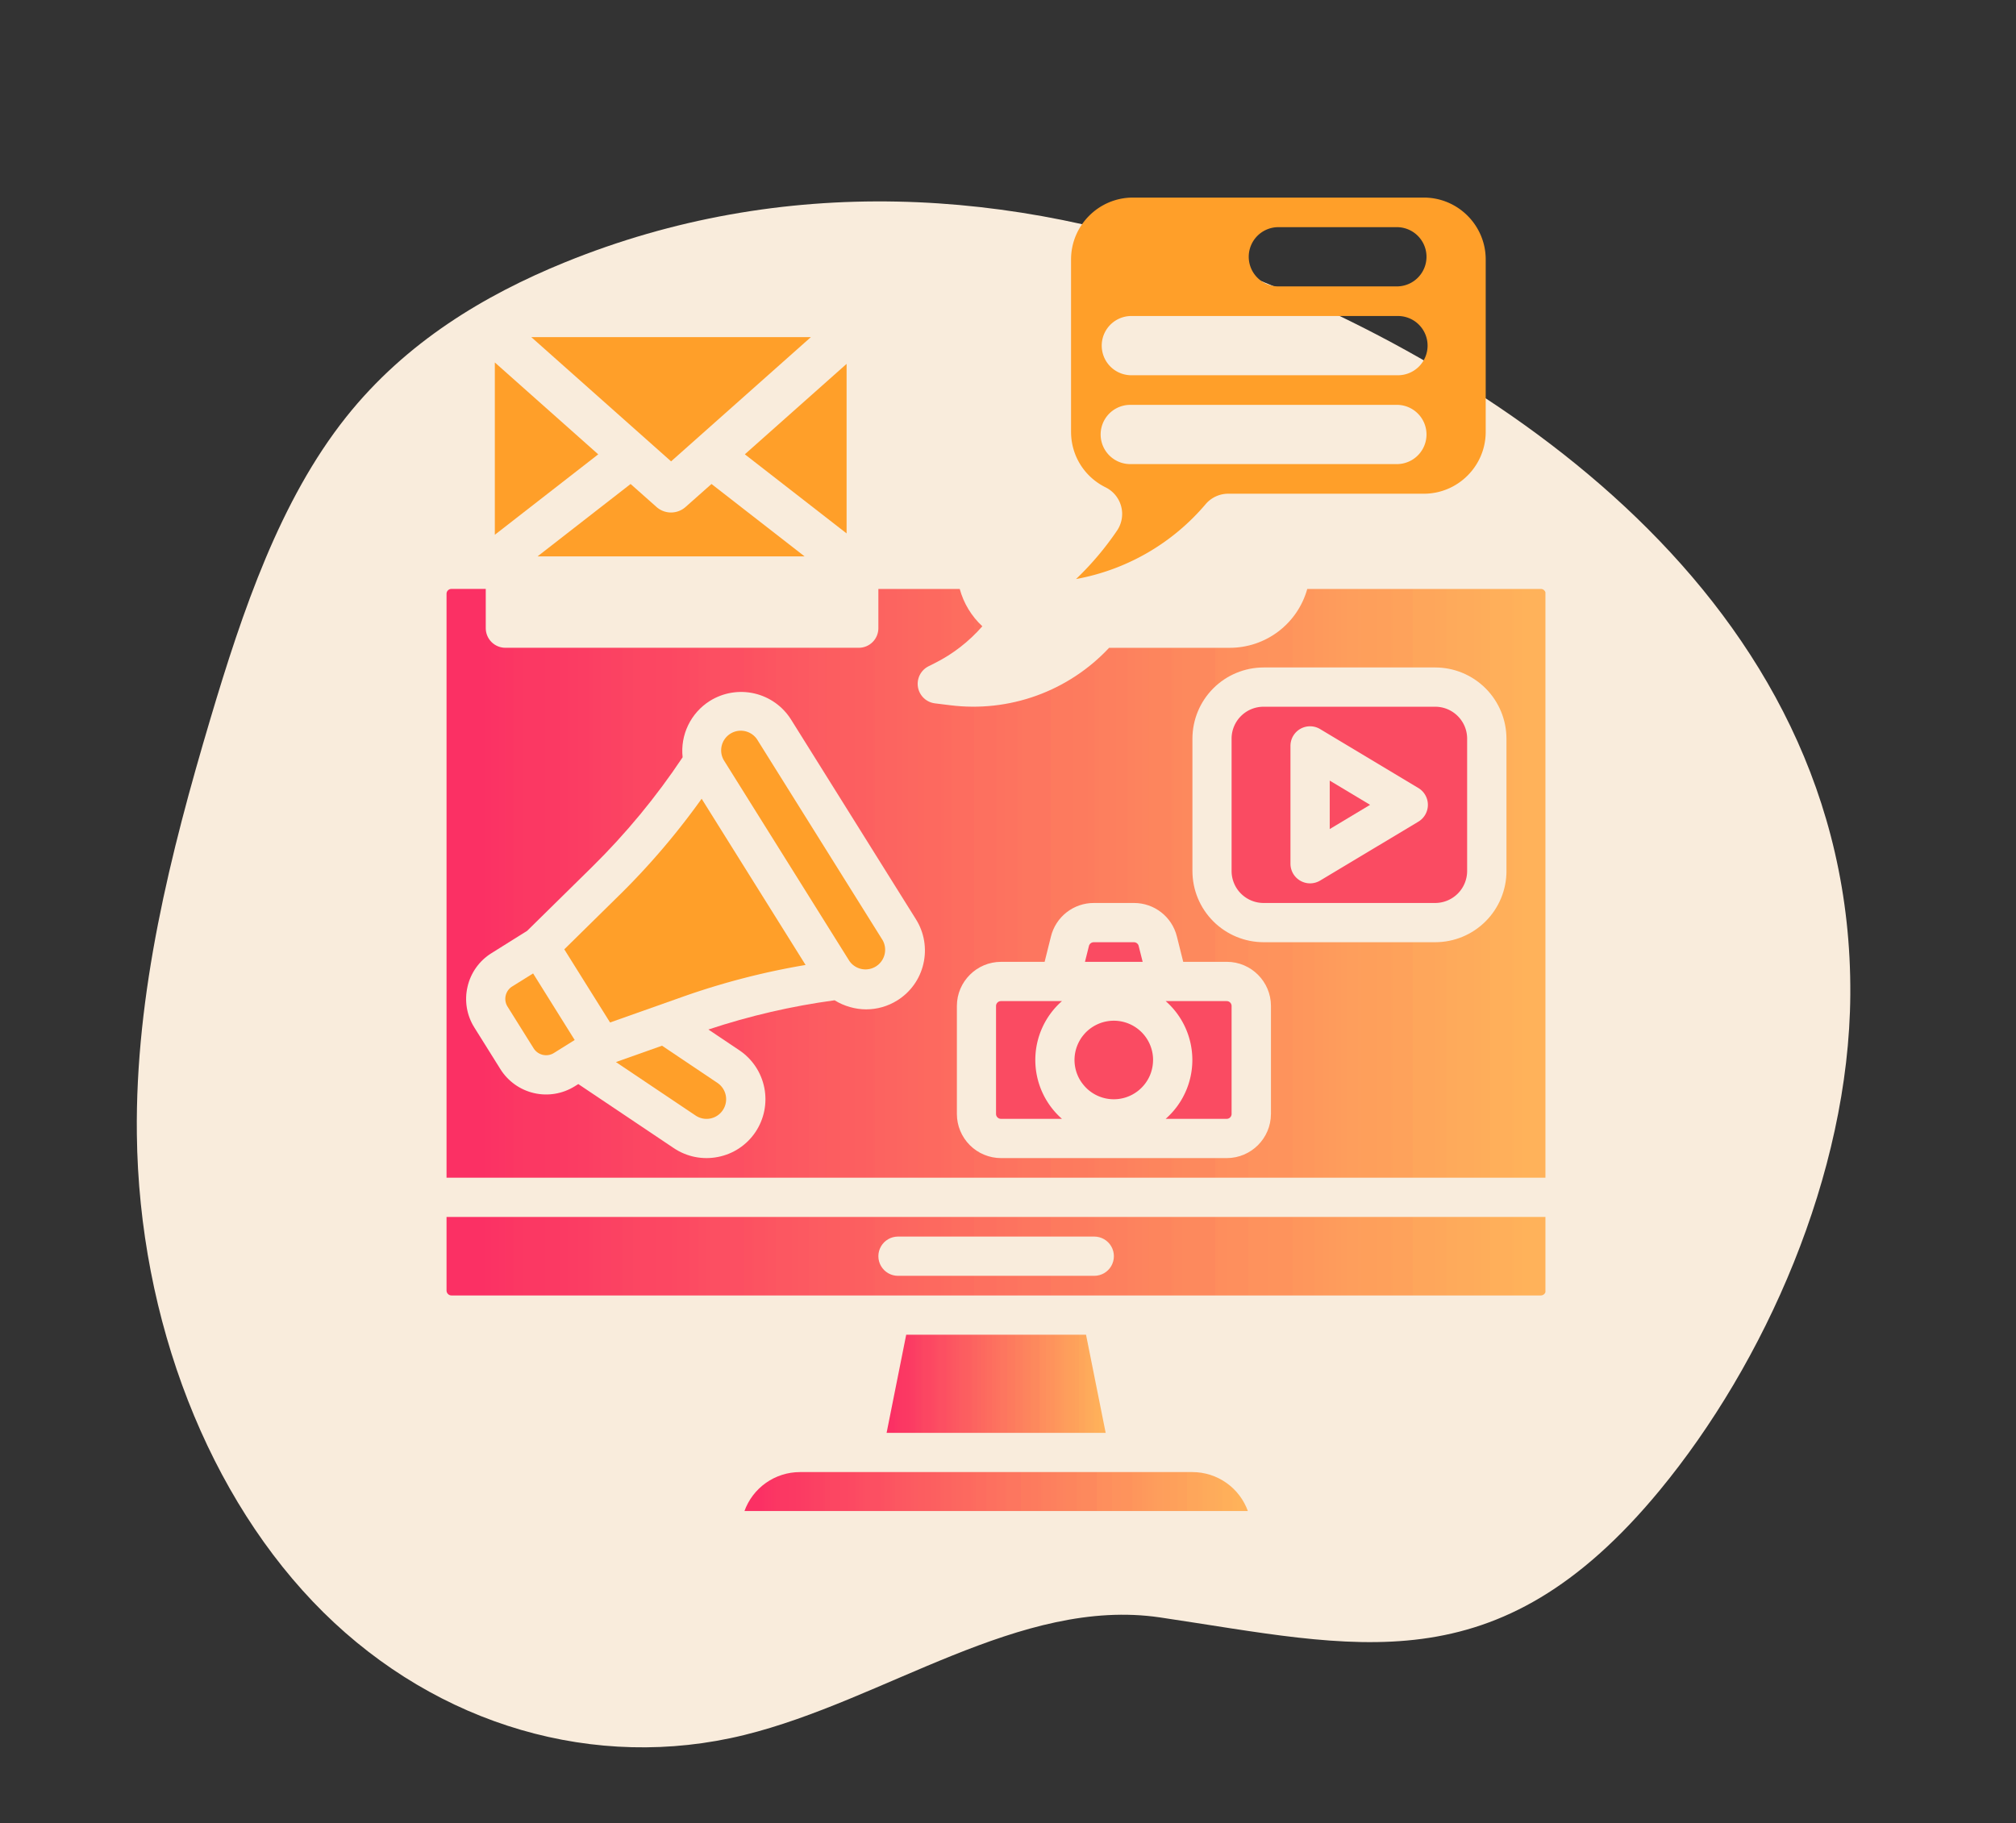
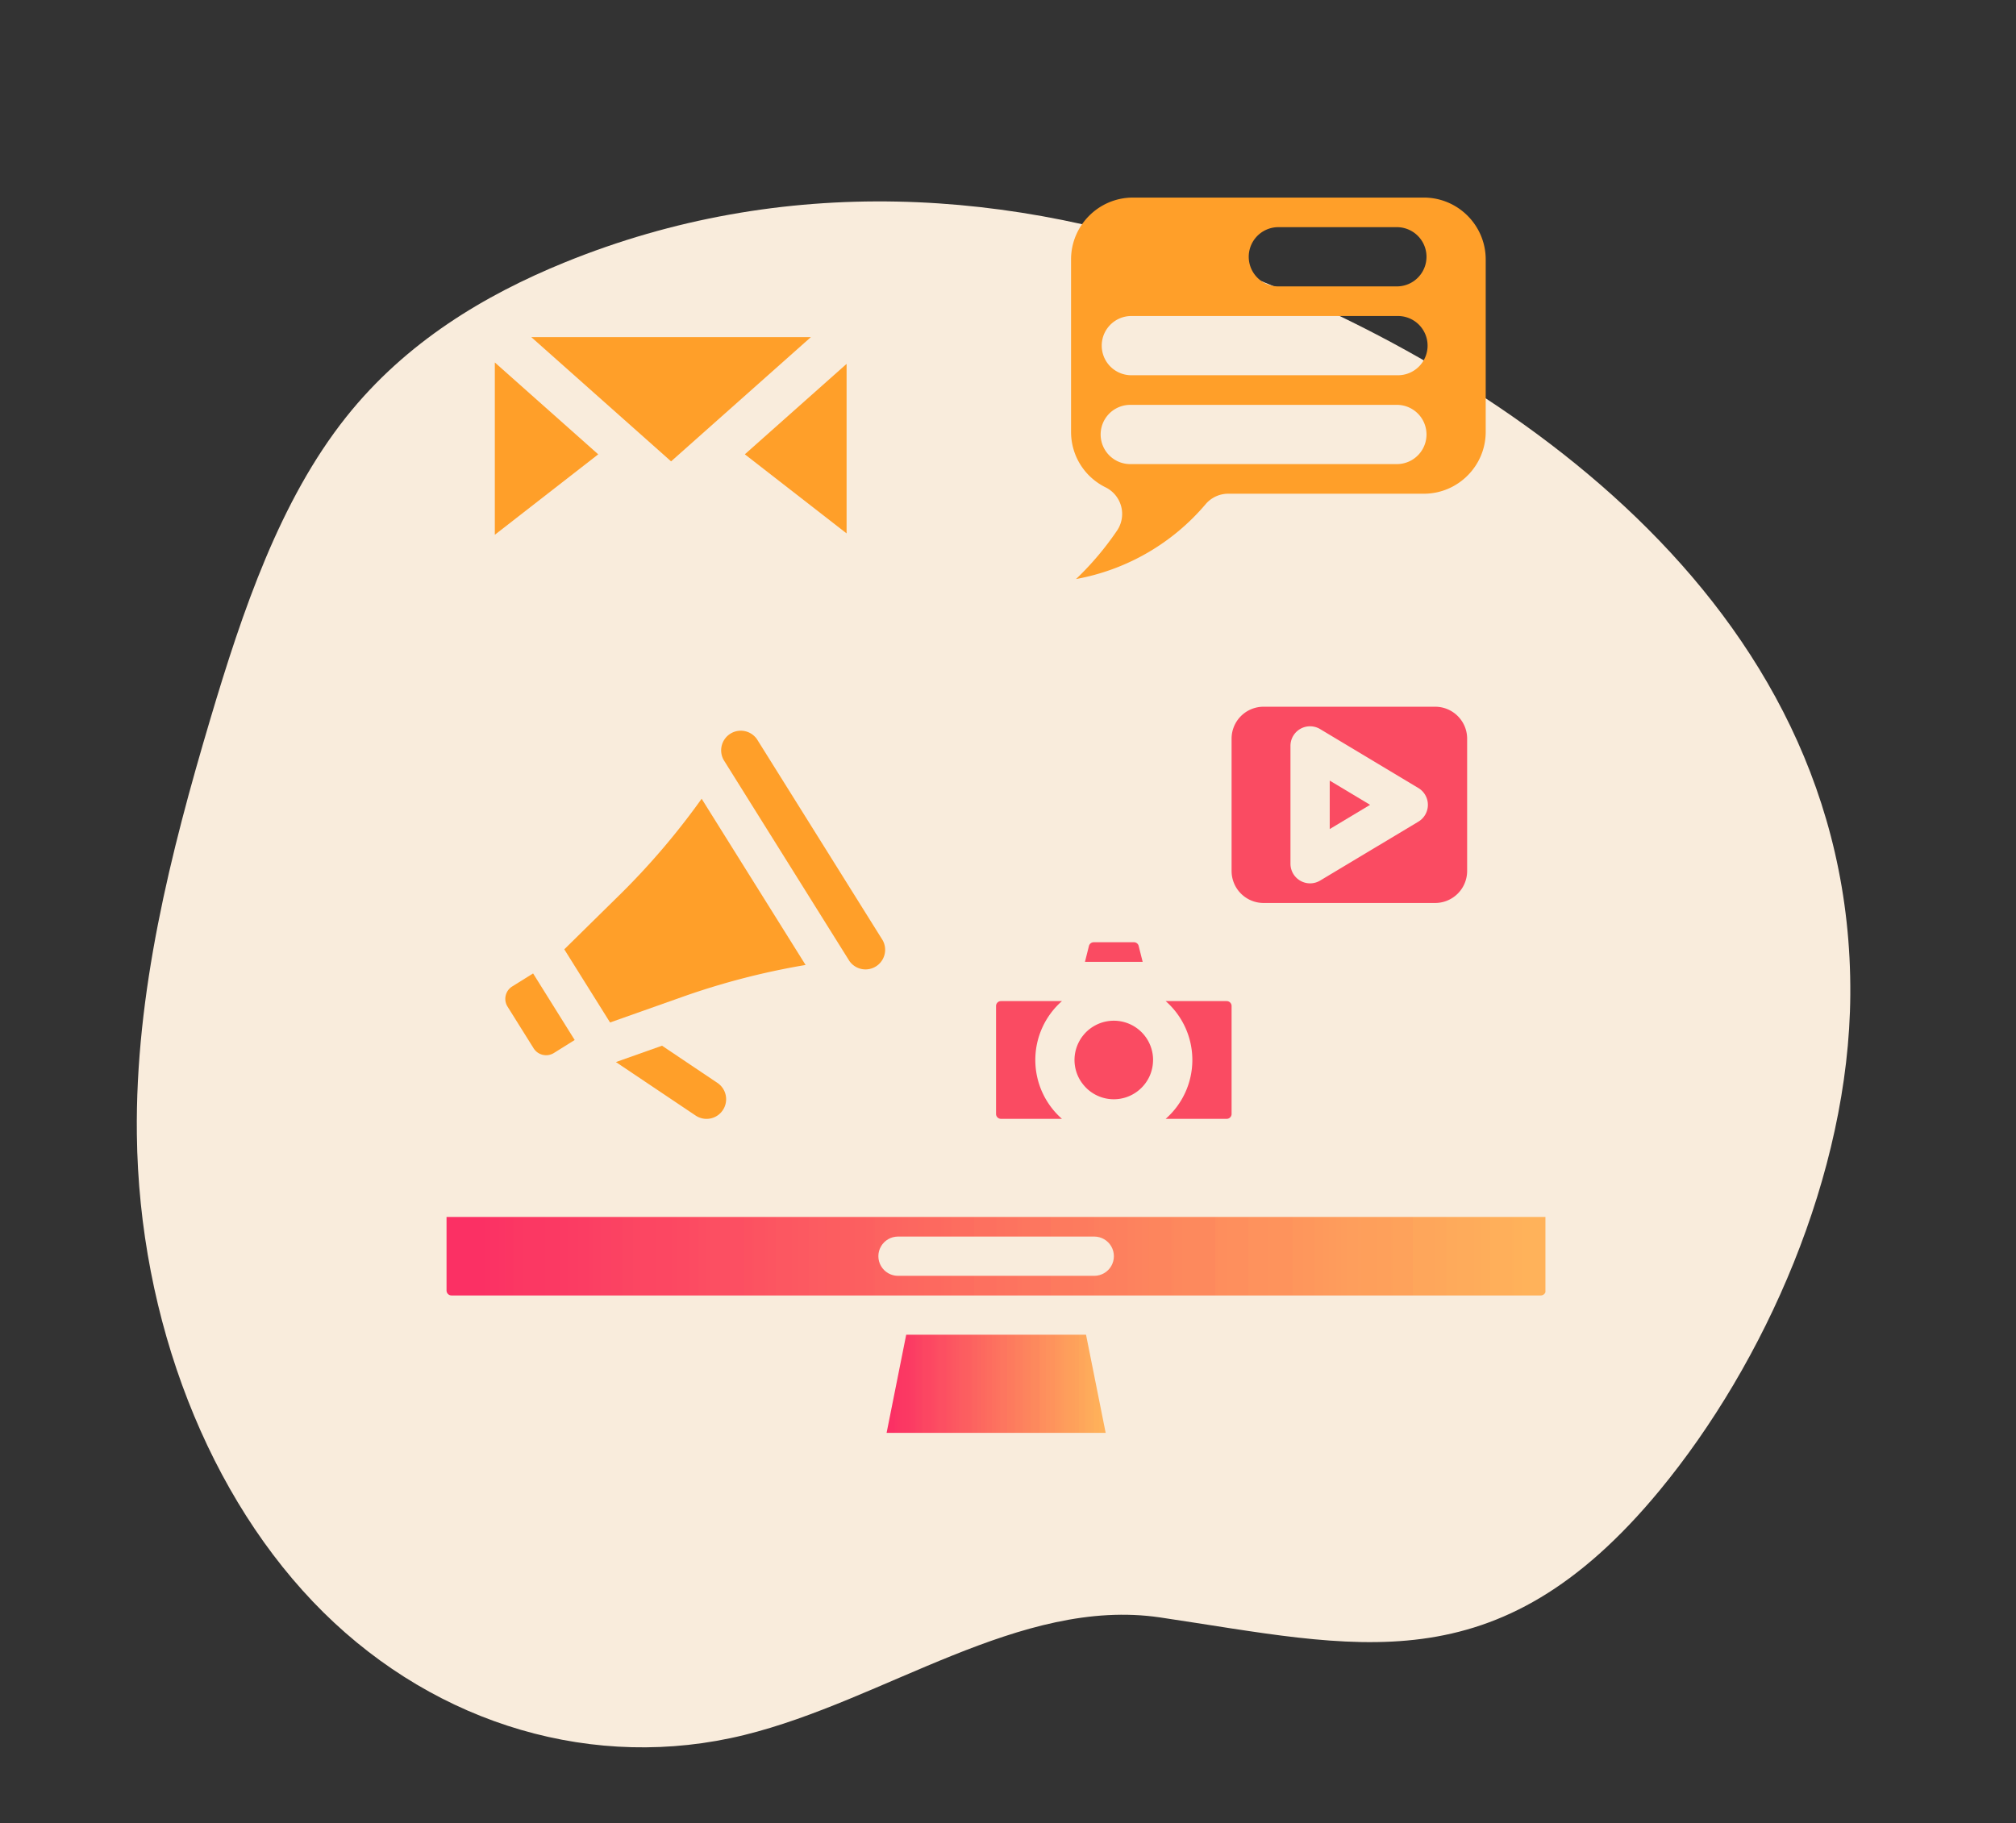
<svg xmlns="http://www.w3.org/2000/svg" xmlns:ns1="http://sodipodi.sourceforge.net/DTD/sodipodi-0.dtd" xmlns:ns2="http://www.inkscape.org/namespaces/inkscape" width="863.46" zoomAndPan="magnify" viewBox="0 0 761.9 689.2" height="781.07" preserveAspectRatio="xMidYMid" version="1.0" id="svg691" ns1:docname="Marketing digital.svg" ns2:version="1.3.2 (091e20e, 2023-11-25)">
  <rect x="0" y="0" width="761.9" height="689.2" fill="#333333" stroke="none" />
  <ns1:namedview id="namedview691" pagecolor="#ffffff" bordercolor="#000000" borderopacity=".25" ns2:showpageshadow="2" ns2:pageopacity="0" ns2:pagecheckerboard="0" ns2:deskcolor="#d1d1d1" ns2:zoom=".31" ns2:cx="-379.16" ns2:cy="213.18" ns2:window-width="1728" ns2:window-height="936" ns2:window-x="0" ns2:window-y="38" ns2:window-maximized="0" ns2:current-layer="svg691" />
  <defs id="defs670">
    <clipPath id="0e75ab3537">
      <path d="M377 8h718v793H377Zm0 0" clip-rule="nonzero" id="path1" />
    </clipPath>
    <clipPath id="df0bcc46bf">
      <path d="M1263.39 235.9 831.23 973.44l-644.28-377.5L619.1-141.6Zm0 0" clip-rule="nonzero" id="path2" />
    </clipPath>
    <clipPath id="0e571022a0">
      <path d="M1263.39 235.9 831.23 973.44l-644.28-377.5L619.1-141.6Zm0 0" clip-rule="nonzero" id="path3" />
    </clipPath>
    <clipPath id="f80cd3ea4a">
      <path d="M683 582h84v38h-84zm0 0" clip-rule="nonzero" id="path4" />
    </clipPath>
    <clipPath id="2389c89e08">
      <path d="m690.98 582.49-7.41 37.1h82.79l-7.42-37.1zm0 0" clip-rule="nonzero" id="path5" />
    </clipPath>
    <linearGradient x1="389.24" gradientTransform="translate(517.3 233.8) scale(.427)" y1="859.4" x2="583" gradientUnits="userSpaceOnUse" y2="859.4" id="cb96c28fe6">
      <stop stop-opacity="1" stop-color="rgb(98.399%, 18.799%, 39.2%)" offset="0" id="stop5" />
      <stop stop-opacity="1" stop-color="rgb(98.399%, 18.849%, 39.2%)" offset=".03" id="stop6" />
      <stop stop-opacity="1" stop-color="rgb(98.399%, 19.211%, 39.2%)" offset=".04" id="stop7" />
      <stop stop-opacity="1" stop-color="rgb(98.399%, 19.524%, 39.2%)" offset=".04" id="stop8" />
      <stop stop-opacity="1" stop-color="rgb(98.399%, 19.899%, 39.2%)" offset=".04" id="stop9" />
      <stop stop-opacity="1" stop-color="rgb(98.399%, 20.274%, 39.2%)" offset=".05" id="stop10" />
      <stop stop-opacity="1" stop-color="rgb(98.399%, 20.43%, 39.105%)" offset=".05" id="stop11" />
      <stop stop-opacity="1" stop-color="rgb(98.399%, 20.943%, 38.905%)" offset=".06" id="stop12" />
      <stop stop-opacity="1" stop-color="rgb(98.399%, 21.298%, 38.799%)" offset=".06" id="stop13" />
      <stop stop-opacity="1" stop-color="rgb(98.399%, 21.648%, 38.799%)" offset=".07" id="stop14" />
      <stop stop-opacity="1" stop-color="rgb(98.399%, 21.999%, 38.799%)" offset=".07" id="stop15" />
      <stop stop-opacity="1" stop-color="rgb(98.399%, 21.999%, 38.799%)" offset=".08" id="stop16" />
      <stop stop-opacity="1" stop-color="rgb(98.399%, 22.118%, 38.799%)" offset=".09" id="stop17" />
      <stop stop-opacity="1" stop-color="rgb(98.399%, 22.318%, 38.799%)" offset=".09" id="stop18" />
      <stop stop-opacity="1" stop-color="rgb(98.399%, 22.453%, 38.799%)" offset=".1" id="stop19" />
      <stop stop-opacity="1" stop-color="rgb(98.399%, 22.781%, 38.799%)" offset=".11" id="stop20" />
      <stop stop-opacity="1" stop-color="rgb(98.399%, 23.055%, 38.799%)" offset=".11" id="stop21" />
      <stop stop-opacity="1" stop-color="rgb(98.399%, 23.276%, 38.799%)" offset=".11" id="stop22" />
      <stop stop-opacity="1" stop-color="rgb(98.399%, 23.499%, 38.799%)" offset=".12" id="stop23" />
      <stop stop-opacity="1" stop-color="rgb(98.399%, 23.798%, 38.799%)" offset=".12" id="stop24" />
      <stop stop-opacity="1" stop-color="rgb(98.399%, 24.098%, 38.799%)" offset=".13" id="stop25" />
      <stop stop-opacity="1" stop-color="rgb(98.399%, 24.454%, 38.799%)" offset=".13" id="stop26" />
      <stop stop-opacity="1" stop-color="rgb(98.399%, 24.811%, 38.799%)" offset=".13" id="stop27" />
      <stop stop-opacity="1" stop-color="rgb(98.399%, 25.154%, 38.799%)" offset=".14" id="stop28" />
      <stop stop-opacity="1" stop-color="rgb(98.399%, 25.499%, 38.799%)" offset=".14" id="stop29" />
      <stop stop-opacity="1" stop-color="rgb(98.399%, 25.499%, 38.799%)" offset=".15" id="stop30" />
      <stop stop-opacity="1" stop-color="rgb(98.399%, 25.824%, 38.599%)" offset=".15" id="stop31" />
      <stop stop-opacity="1" stop-color="rgb(98.399%, 26.149%, 38.399%)" offset=".16" id="stop32" />
      <stop stop-opacity="1" stop-color="rgb(98.399%, 26.505%, 38.399%)" offset=".16" id="stop33" />
      <stop stop-opacity="1" stop-color="rgb(98.399%, 26.862%, 38.399%)" offset=".16" id="stop34" />
      <stop stop-opacity="1" stop-color="rgb(98.599%, 27.194%, 38.399%)" offset=".17" id="stop35" />
      <stop stop-opacity="1" stop-color="rgb(98.799%, 27.527%, 38.399%)" offset=".17" id="stop36" />
      <stop stop-opacity="1" stop-color="rgb(98.799%, 27.644%, 38.399%)" offset=".19" id="stop37" />
      <stop stop-opacity="1" stop-color="rgb(98.799%, 27.843%, 38.399%)" offset=".2" id="stop38" />
      <stop stop-opacity="1" stop-color="rgb(98.799%, 28.261%, 38.399%)" offset=".21" id="stop39" />
      <stop stop-opacity="1" stop-color="rgb(98.799%, 28.6%, 38.399%)" offset=".21" id="stop40" />
      <stop stop-opacity="1" stop-color="rgb(98.799%, 28.6%, 38.399%)" offset=".22" id="stop41" />
      <stop stop-opacity="1" stop-color="rgb(98.799%, 29.131%, 38.399%)" offset=".22" id="stop42" />
      <stop stop-opacity="1" stop-color="rgb(98.799%, 29.662%, 38.399%)" offset=".23" id="stop43" />
      <stop stop-opacity="1" stop-color="rgb(98.799%, 29.904%, 38.399%)" offset=".23" id="stop44" />
      <stop stop-opacity="1" stop-color="rgb(98.799%, 30.148%, 38.399%)" offset=".23" id="stop45" />
      <stop stop-opacity="1" stop-color="rgb(98.799%, 30.574%, 38.399%)" offset=".24" id="stop46" />
      <stop stop-opacity="1" stop-color="rgb(98.799%, 31%, 38.399%)" offset=".24" id="stop47" />
      <stop stop-opacity="1" stop-color="rgb(98.799%, 31%, 38.399%)" offset=".25" id="stop48" />
      <stop stop-opacity="1" stop-color="rgb(98.799%, 31.155%, 38.243%)" offset=".27" id="stop49" />
      <stop stop-opacity="1" stop-color="rgb(98.799%, 31.491%, 38.043%)" offset=".27" id="stop50" />
      <stop stop-opacity="1" stop-color="rgb(98.799%, 32.111%, 37.999%)" offset=".28" id="stop51" />
      <stop stop-opacity="1" stop-color="rgb(98.799%, 32.549%, 37.999%)" offset=".28" id="stop52" />
      <stop stop-opacity="1" stop-color="rgb(98.799%, 32.704%, 37.999%)" offset=".29" id="stop53" />
      <stop stop-opacity="1" stop-color="rgb(98.799%, 33.08%, 37.999%)" offset=".29" id="stop54" />
      <stop stop-opacity="1" stop-color="rgb(98.799%, 33.299%, 37.999%)" offset=".3" id="stop55" />
      <stop stop-opacity="1" stop-color="rgb(98.799%, 33.699%, 37.999%)" offset=".3" id="stop56" />
      <stop stop-opacity="1" stop-color="rgb(98.799%, 34.099%, 37.999%)" offset=".3" id="stop57" />
      <stop stop-opacity="1" stop-color="rgb(98.799%, 34.148%, 37.999%)" offset=".31" id="stop58" />
      <stop stop-opacity="1" stop-color="rgb(98.799%, 34.554%, 37.999%)" offset=".32" id="stop59" />
      <stop stop-opacity="1" stop-color="rgb(98.799%, 34.911%, 37.999%)" offset=".32" id="stop60" />
      <stop stop-opacity="1" stop-color="rgb(98.799%, 35.066%, 37.999%)" offset=".33" id="stop61" />
      <stop stop-opacity="1" stop-color="rgb(98.799%, 35.579%, 37.999%)" offset=".33" id="stop62" />
      <stop stop-opacity="1" stop-color="rgb(98.799%, 35.936%, 37.999%)" offset=".34" id="stop63" />
      <stop stop-opacity="1" stop-color="rgb(98.799%, 36.092%, 37.924%)" offset=".34" id="stop64" />
      <stop stop-opacity="1" stop-color="rgb(98.799%, 36.404%, 37.724%)" offset=".35" id="stop65" />
      <stop stop-opacity="1" stop-color="rgb(98.799%, 36.716%, 37.599%)" offset=".36" id="stop66" />
      <stop stop-opacity="1" stop-color="rgb(98.799%, 37.029%, 37.599%)" offset=".37" id="stop67" />
      <stop stop-opacity="1" stop-color="rgb(98.799%, 37.242%, 37.599%)" offset=".38" id="stop68" />
      <stop stop-opacity="1" stop-color="rgb(98.799%, 37.34%, 37.599%)" offset=".38" id="stop69" />
      <stop stop-opacity="1" stop-color="rgb(98.799%, 37.915%, 37.599%)" offset=".39" id="stop70" />
      <stop stop-opacity="1" stop-color="rgb(98.799%, 38.448%, 37.599%)" offset=".39" id="stop71" />
      <stop stop-opacity="1" stop-color="rgb(98.799%, 38.76%, 37.599%)" offset=".39" id="stop72" />
      <stop stop-opacity="1" stop-color="rgb(98.799%, 39.073%, 37.599%)" offset=".4" id="stop73" />
      <stop stop-opacity="1" stop-color="rgb(98.799%, 39.261%, 37.599%)" offset=".41" id="stop74" />
      <stop stop-opacity="1" stop-color="rgb(98.799%, 39.604%, 37.599%)" offset=".41" id="stop75" />
      <stop stop-opacity="1" stop-color="rgb(98.799%, 40.08%, 37.599%)" offset=".42" id="stop76" />
      <stop stop-opacity="1" stop-color="rgb(98.799%, 40.399%, 37.599%)" offset=".42" id="stop77" />
      <stop stop-opacity="1" stop-color="rgb(98.799%, 40.399%, 37.599%)" offset=".43" id="stop78" />
      <stop stop-opacity="1" stop-color="rgb(98.999%, 40.799%, 37.448%)" offset=".43" id="stop79" />
      <stop stop-opacity="1" stop-color="rgb(99.199%, 41.199%, 37.299%)" offset=".44" id="stop80" />
      <stop stop-opacity="1" stop-color="rgb(99.199%, 41.304%, 37.299%)" offset=".45" id="stop81" />
      <stop stop-opacity="1" stop-color="rgb(99.199%, 41.566%, 37.299%)" offset=".45" id="stop82" />
      <stop stop-opacity="1" stop-color="rgb(99.199%, 42.21%, 37.299%)" offset=".46" id="stop83" />
      <stop stop-opacity="1" stop-color="rgb(99.199%, 42.699%, 37.299%)" offset=".46" id="stop84" />
      <stop stop-opacity="1" stop-color="rgb(99.199%, 42.699%, 37.299%)" offset=".47" id="stop85" />
      <stop stop-opacity="1" stop-color="rgb(99.199%, 42.699%, 37.299%)" offset=".48" id="stop86" />
      <stop stop-opacity="1" stop-color="rgb(99.199%, 43.298%, 37.299%)" offset=".48" id="stop87" />
      <stop stop-opacity="1" stop-color="rgb(99.199%, 43.9%, 37.299%)" offset=".48" id="stop88" />
      <stop stop-opacity="1" stop-color="rgb(99.199%, 43.9%, 37.299%)" offset=".5" id="stop89" />
      <stop stop-opacity="1" stop-color="rgb(99.199%, 44.455%, 37.299%)" offset=".5" id="stop90" />
      <stop stop-opacity="1" stop-color="rgb(99.199%, 45.01%, 37.299%)" offset=".51" id="stop91" />
      <stop stop-opacity="1" stop-color="rgb(99.199%, 45.055%, 37.299%)" offset=".52" id="stop92" />
      <stop stop-opacity="1" stop-color="rgb(99.199%, 45.567%, 37.299%)" offset=".52" id="stop93" />
      <stop stop-opacity="1" stop-color="rgb(99.199%, 46.036%, 37.299%)" offset=".52" id="stop94" />
      <stop stop-opacity="1" stop-color="rgb(99.199%, 46.167%, 37.299%)" offset=".53" id="stop95" />
      <stop stop-opacity="1" stop-color="rgb(99.199%, 46.436%, 37.299%)" offset=".55" id="stop96" />
      <stop stop-opacity="1" stop-color="rgb(99.199%, 47.186%, 37.099%)" offset=".55" id="stop97" />
      <stop stop-opacity="1" stop-color="rgb(99.199%, 47.8%, 36.899%)" offset=".55" id="stop98" />
      <stop stop-opacity="1" stop-color="rgb(99.199%, 47.8%, 36.899%)" offset=".56" id="stop99" />
      <stop stop-opacity="1" stop-color="rgb(99.199%, 48.004%, 36.899%)" offset=".57" id="stop100" />
      <stop stop-opacity="1" stop-color="rgb(99.199%, 48.21%, 36.899%)" offset=".57" id="stop101" />
      <stop stop-opacity="1" stop-color="rgb(99.199%, 48.366%, 36.899%)" offset=".58" id="stop102" />
      <stop stop-opacity="1" stop-color="rgb(99.199%, 48.561%, 36.899%)" offset=".59" id="stop103" />
      <stop stop-opacity="1" stop-color="rgb(99.199%, 49.074%, 36.899%)" offset=".59" id="stop104" />
      <stop stop-opacity="1" stop-color="rgb(99.199%, 49.548%, 36.899%)" offset=".59" id="stop105" />
      <stop stop-opacity="1" stop-color="rgb(99.199%, 49.704%, 36.899%)" offset=".6" id="stop106" />
      <stop stop-opacity="1" stop-color="rgb(99.199%, 50.017%, 36.899%)" offset=".61" id="stop107" />
      <stop stop-opacity="1" stop-color="rgb(99.199%, 50.186%, 36.899%)" offset=".62" id="stop108" />
      <stop stop-opacity="1" stop-color="rgb(99.199%, 50.8%, 36.899%)" offset=".62" id="stop109" />
      <stop stop-opacity="1" stop-color="rgb(99.199%, 51.399%, 36.899%)" offset=".63" id="stop110" />
      <stop stop-opacity="1" stop-color="rgb(99.199%, 51.454%, 36.842%)" offset=".63" id="stop111" />
      <stop stop-opacity="1" stop-color="rgb(99.199%, 51.854%, 36.642%)" offset=".64" id="stop112" />
      <stop stop-opacity="1" stop-color="rgb(99.199%, 52.199%, 36.499%)" offset=".64" id="stop113" />
      <stop stop-opacity="1" stop-color="rgb(99.199%, 52.199%, 36.499%)" offset=".66" id="stop114" />
      <stop stop-opacity="1" stop-color="rgb(99.199%, 52.629%, 36.499%)" offset=".66" id="stop115" />
      <stop stop-opacity="1" stop-color="rgb(99.199%, 53.059%, 36.499%)" offset=".66" id="stop116" />
      <stop stop-opacity="1" stop-color="rgb(99.199%, 53.378%, 36.499%)" offset=".67" id="stop117" />
      <stop stop-opacity="1" stop-color="rgb(99.199%, 53.699%, 36.499%)" offset=".67" id="stop118" />
      <stop stop-opacity="1" stop-color="rgb(99.199%, 53.699%, 36.499%)" offset=".69" id="stop119" />
      <stop stop-opacity="1" stop-color="rgb(99.304%, 53.804%, 36.499%)" offset=".7" id="stop120" />
      <stop stop-opacity="1" stop-color="rgb(99.504%, 54.666%, 36.499%)" offset=".7" id="stop121" />
      <stop stop-opacity="1" stop-color="rgb(99.599%, 55.423%, 36.499%)" offset=".7" id="stop122" />
      <stop stop-opacity="1" stop-color="rgb(99.599%, 55.76%, 36.499%)" offset=".71" id="stop123" />
      <stop stop-opacity="1" stop-color="rgb(99.599%, 56.099%, 36.499%)" offset=".71" id="stop124" />
      <stop stop-opacity="1" stop-color="rgb(99.599%, 56.099%, 36.499%)" offset=".72" id="stop125" />
      <stop stop-opacity="1" stop-color="rgb(99.599%, 56.099%, 36.499%)" offset=".73" id="stop126" />
      <stop stop-opacity="1" stop-color="rgb(99.599%, 56.699%, 36.499%)" offset=".73" id="stop127" />
      <stop stop-opacity="1" stop-color="rgb(99.599%, 57.3%, 36.499%)" offset=".73" id="stop128" />
      <stop stop-opacity="1" stop-color="rgb(99.599%, 57.332%, 36.456%)" offset=".74" id="stop129" />
      <stop stop-opacity="1" stop-color="rgb(99.599%, 57.48%, 36.256%)" offset=".75" id="stop130" />
      <stop stop-opacity="1" stop-color="rgb(99.599%, 57.597%, 36.099%)" offset=".77" id="stop131" />
      <stop stop-opacity="1" stop-color="rgb(99.599%, 58.199%, 36.099%)" offset=".77" id="stop132" />
      <stop stop-opacity="1" stop-color="rgb(99.599%, 58.8%, 36.099%)" offset=".77" id="stop133" />
      <stop stop-opacity="1" stop-color="rgb(99.599%, 59.023%, 36.099%)" offset=".78" id="stop134" />
      <stop stop-opacity="1" stop-color="rgb(99.599%, 59.247%, 36.099%)" offset=".78" id="stop135" />
      <stop stop-opacity="1" stop-color="rgb(99.599%, 59.402%, 36.099%)" offset=".79" id="stop136" />
      <stop stop-opacity="1" stop-color="rgb(99.599%, 59.915%, 36.099%)" offset=".79" id="stop137" />
      <stop stop-opacity="1" stop-color="rgb(99.599%, 60.272%, 36.099%)" offset=".8" id="stop138" />
      <stop stop-opacity="1" stop-color="rgb(99.599%, 60.428%, 36.099%)" offset=".8" id="stop139" />
      <stop stop-opacity="1" stop-color="rgb(99.599%, 60.892%, 36.099%)" offset=".81" id="stop140" />
      <stop stop-opacity="1" stop-color="rgb(99.599%, 61.2%, 36.099%)" offset=".81" id="stop141" />
      <stop stop-opacity="1" stop-color="rgb(99.599%, 61.604%, 36.093%)" offset=".82" id="stop142" />
      <stop stop-opacity="1" stop-color="rgb(99.599%, 62.01%, 36.089%)" offset=".82" id="stop143" />
      <stop stop-opacity="1" stop-color="rgb(99.599%, 62.166%, 35.931%)" offset=".83" id="stop144" />
      <stop stop-opacity="1" stop-color="rgb(99.599%, 62.416%, 35.738%)" offset=".84" id="stop145" />
      <stop stop-opacity="1" stop-color="rgb(99.599%, 62.634%, 35.699%)" offset=".85" id="stop146" />
      <stop stop-opacity="1" stop-color="rgb(99.599%, 62.915%, 35.699%)" offset=".86" id="stop147" />
      <stop stop-opacity="1" stop-color="rgb(99.599%, 63.286%, 35.699%)" offset=".86" id="stop148" />
      <stop stop-opacity="1" stop-color="rgb(99.599%, 63.499%, 35.699%)" offset=".87" id="stop149" />
      <stop stop-opacity="1" stop-color="rgb(99.599%, 63.499%, 35.699%)" offset=".88" id="stop150" />
      <stop stop-opacity="1" stop-color="rgb(99.599%, 64.299%, 35.699%)" offset=".88" id="stop151" />
      <stop stop-opacity="1" stop-color="rgb(99.599%, 65.099%, 35.699%)" offset=".88" id="stop152" />
      <stop stop-opacity="1" stop-color="rgb(99.599%, 65.099%, 35.699%)" offset=".89" id="stop153" />
      <stop stop-opacity="1" stop-color="rgb(99.599%, 65.099%, 35.699%)" offset=".9" id="stop154" />
      <stop stop-opacity="1" stop-color="rgb(99.599%, 65.498%, 35.699%)" offset=".9" id="stop155" />
      <stop stop-opacity="1" stop-color="rgb(99.599%, 65.9%, 35.699%)" offset=".91" id="stop156" />
      <stop stop-opacity="1" stop-color="rgb(99.599%, 66.179%, 35.699%)" offset=".91" id="stop157" />
      <stop stop-opacity="1" stop-color="rgb(99.599%, 66.46%, 35.699%)" offset=".91" id="stop158" />
      <stop stop-opacity="1" stop-color="rgb(99.599%, 66.797%, 35.699%)" offset=".92" id="stop159" />
      <stop stop-opacity="1" stop-color="rgb(99.599%, 67.136%, 35.699%)" offset=".92" id="stop160" />
      <stop stop-opacity="1" stop-color="rgb(99.599%, 67.291%, 35.699%)" offset=".94" id="stop161" />
      <stop stop-opacity="1" stop-color="rgb(99.704%, 67.624%, 35.5%)" offset=".94" id="stop162" />
      <stop stop-opacity="1" stop-color="rgb(99.809%, 67.799%, 35.3%)" offset=".95" id="stop163" />
      <stop stop-opacity="1" stop-color="rgb(99.904%, 68.199%, 35.3%)" offset=".95" id="stop164" />
      <stop stop-opacity="1" stop-color="rgb(100%, 68.599%, 35.3%)" offset=".95" id="stop165" />
      <stop stop-opacity="1" stop-color="rgb(100%, 68.599%, 35.3%)" offset=".97" id="stop166" />
      <stop stop-opacity="1" stop-color="rgb(100%, 69.128%, 35.3%)" offset=".97" id="stop167" />
      <stop stop-opacity="1" stop-color="rgb(100%, 69.659%, 35.3%)" offset=".98" id="stop168" />
      <stop stop-opacity="1" stop-color="rgb(100%, 69.73%, 35.3%)" offset=".98" id="stop169" />
      <stop stop-opacity="1" stop-color="rgb(100%, 69.8%, 35.3%)" offset="1" id="stop170" />
    </linearGradient>
    <clipPath id="0b278e0067">
-       <path d="M629.26 634.1h191.42v15.05H629.26Zm0 0" clip-rule="nonzero" id="path170" />
-     </clipPath>
+       </clipPath>
    <clipPath id="9d6e32ff9e">
      <path d="M799.14 634.42H650.8a22.3 22.3 0 0 0-20.99 14.83h190.33a22.3 22.3 0 0 0-20.99-14.83zm0 0" clip-rule="nonzero" id="path171" />
    </clipPath>
    <linearGradient x1="263.4" gradientTransform="translate(517.3 233.8) scale(.427)" y1="954.89" x2="708.85" gradientUnits="userSpaceOnUse" y2="954.89" id="4094c5466a">
      <stop stop-opacity="1" stop-color="rgb(98.399%, 18.799%, 39.2%)" offset="0" id="stop171" />
      <stop stop-opacity="1" stop-color="rgb(98.399%, 18.849%, 39.2%)" offset=".03" id="stop172" />
      <stop stop-opacity="1" stop-color="rgb(98.399%, 19.211%, 39.2%)" offset=".04" id="stop173" />
      <stop stop-opacity="1" stop-color="rgb(98.399%, 19.524%, 39.2%)" offset=".04" id="stop174" />
      <stop stop-opacity="1" stop-color="rgb(98.399%, 19.899%, 39.2%)" offset=".04" id="stop175" />
      <stop stop-opacity="1" stop-color="rgb(98.399%, 20.274%, 39.2%)" offset=".05" id="stop176" />
      <stop stop-opacity="1" stop-color="rgb(98.399%, 20.43%, 39.105%)" offset=".05" id="stop177" />
      <stop stop-opacity="1" stop-color="rgb(98.399%, 20.943%, 38.905%)" offset=".06" id="stop178" />
      <stop stop-opacity="1" stop-color="rgb(98.399%, 21.298%, 38.799%)" offset=".06" id="stop179" />
      <stop stop-opacity="1" stop-color="rgb(98.399%, 21.648%, 38.799%)" offset=".07" id="stop180" />
      <stop stop-opacity="1" stop-color="rgb(98.399%, 21.999%, 38.799%)" offset=".07" id="stop181" />
      <stop stop-opacity="1" stop-color="rgb(98.399%, 21.999%, 38.799%)" offset=".08" id="stop182" />
      <stop stop-opacity="1" stop-color="rgb(98.399%, 22.118%, 38.799%)" offset=".09" id="stop183" />
      <stop stop-opacity="1" stop-color="rgb(98.399%, 22.318%, 38.799%)" offset=".09" id="stop184" />
      <stop stop-opacity="1" stop-color="rgb(98.399%, 22.453%, 38.799%)" offset=".1" id="stop185" />
      <stop stop-opacity="1" stop-color="rgb(98.399%, 22.781%, 38.799%)" offset=".11" id="stop186" />
      <stop stop-opacity="1" stop-color="rgb(98.399%, 23.056%, 38.799%)" offset=".11" id="stop187" />
      <stop stop-opacity="1" stop-color="rgb(98.399%, 23.277%, 38.799%)" offset=".11" id="stop188" />
      <stop stop-opacity="1" stop-color="rgb(98.399%, 23.499%, 38.799%)" offset=".12" id="stop189" />
      <stop stop-opacity="1" stop-color="rgb(98.399%, 23.799%, 38.799%)" offset=".12" id="stop190" />
      <stop stop-opacity="1" stop-color="rgb(98.399%, 24.1%, 38.799%)" offset=".13" id="stop191" />
      <stop stop-opacity="1" stop-color="rgb(98.399%, 24.455%, 38.799%)" offset=".13" id="stop192" />
      <stop stop-opacity="1" stop-color="rgb(98.399%, 24.811%, 38.799%)" offset=".13" id="stop193" />
      <stop stop-opacity="1" stop-color="rgb(98.399%, 25.154%, 38.799%)" offset=".14" id="stop194" />
      <stop stop-opacity="1" stop-color="rgb(98.399%, 25.499%, 38.799%)" offset=".14" id="stop195" />
      <stop stop-opacity="1" stop-color="rgb(98.399%, 25.499%, 38.799%)" offset=".15" id="stop196" />
      <stop stop-opacity="1" stop-color="rgb(98.399%, 25.824%, 38.599%)" offset=".15" id="stop197" />
      <stop stop-opacity="1" stop-color="rgb(98.399%, 26.149%, 38.399%)" offset=".16" id="stop198" />
      <stop stop-opacity="1" stop-color="rgb(98.399%, 26.505%, 38.399%)" offset=".16" id="stop199" />
      <stop stop-opacity="1" stop-color="rgb(98.399%, 26.862%, 38.399%)" offset=".16" id="stop200" />
      <stop stop-opacity="1" stop-color="rgb(98.599%, 27.194%, 38.399%)" offset=".17" id="stop201" />
      <stop stop-opacity="1" stop-color="rgb(98.799%, 27.527%, 38.399%)" offset=".17" id="stop202" />
      <stop stop-opacity="1" stop-color="rgb(98.799%, 27.644%, 38.399%)" offset=".19" id="stop203" />
      <stop stop-opacity="1" stop-color="rgb(98.799%, 27.843%, 38.399%)" offset=".2" id="stop204" />
      <stop stop-opacity="1" stop-color="rgb(98.799%, 28.261%, 38.399%)" offset=".21" id="stop205" />
      <stop stop-opacity="1" stop-color="rgb(98.799%, 28.6%, 38.399%)" offset=".21" id="stop206" />
      <stop stop-opacity="1" stop-color="rgb(98.799%, 28.6%, 38.399%)" offset=".22" id="stop207" />
      <stop stop-opacity="1" stop-color="rgb(98.799%, 29.131%, 38.399%)" offset=".22" id="stop208" />
      <stop stop-opacity="1" stop-color="rgb(98.799%, 29.662%, 38.399%)" offset=".23" id="stop209" />
      <stop stop-opacity="1" stop-color="rgb(98.799%, 29.904%, 38.399%)" offset=".23" id="stop210" />
      <stop stop-opacity="1" stop-color="rgb(98.799%, 30.148%, 38.399%)" offset=".23" id="stop211" />
      <stop stop-opacity="1" stop-color="rgb(98.799%, 30.574%, 38.399%)" offset=".24" id="stop212" />
      <stop stop-opacity="1" stop-color="rgb(98.799%, 31%, 38.399%)" offset=".24" id="stop213" />
      <stop stop-opacity="1" stop-color="rgb(98.799%, 31%, 38.399%)" offset=".25" id="stop214" />
      <stop stop-opacity="1" stop-color="rgb(98.799%, 31.155%, 38.243%)" offset=".27" id="stop215" />
      <stop stop-opacity="1" stop-color="rgb(98.799%, 31.493%, 38.043%)" offset=".27" id="stop216" />
      <stop stop-opacity="1" stop-color="rgb(98.799%, 32.111%, 37.999%)" offset=".28" id="stop217" />
      <stop stop-opacity="1" stop-color="rgb(98.799%, 32.549%, 37.999%)" offset=".28" id="stop218" />
      <stop stop-opacity="1" stop-color="rgb(98.799%, 32.704%, 37.999%)" offset=".29" id="stop219" />
      <stop stop-opacity="1" stop-color="rgb(98.799%, 33.08%, 37.999%)" offset=".29" id="stop220" />
      <stop stop-opacity="1" stop-color="rgb(98.799%, 33.299%, 37.999%)" offset=".3" id="stop221" />
      <stop stop-opacity="1" stop-color="rgb(98.799%, 33.699%, 37.999%)" offset=".3" id="stop222" />
      <stop stop-opacity="1" stop-color="rgb(98.799%, 34.099%, 37.999%)" offset=".3" id="stop223" />
      <stop stop-opacity="1" stop-color="rgb(98.799%, 34.149%, 37.999%)" offset=".31" id="stop224" />
      <stop stop-opacity="1" stop-color="rgb(98.799%, 34.555%, 37.999%)" offset=".32" id="stop225" />
      <stop stop-opacity="1" stop-color="rgb(98.799%, 34.911%, 37.999%)" offset=".32" id="stop226" />
      <stop stop-opacity="1" stop-color="rgb(98.799%, 35.068%, 37.999%)" offset=".33" id="stop227" />
      <stop stop-opacity="1" stop-color="rgb(98.799%, 35.58%, 37.999%)" offset=".33" id="stop228" />
      <stop stop-opacity="1" stop-color="rgb(98.799%, 35.936%, 37.999%)" offset=".34" id="stop229" />
      <stop stop-opacity="1" stop-color="rgb(98.799%, 36.092%, 37.924%)" offset=".34" id="stop230" />
      <stop stop-opacity="1" stop-color="rgb(98.799%, 36.404%, 37.724%)" offset=".35" id="stop231" />
      <stop stop-opacity="1" stop-color="rgb(98.799%, 36.717%, 37.599%)" offset=".36" id="stop232" />
      <stop stop-opacity="1" stop-color="rgb(98.799%, 37.03%, 37.599%)" offset=".37" id="stop233" />
      <stop stop-opacity="1" stop-color="rgb(98.799%, 37.242%, 37.599%)" offset=".38" id="stop234" />
      <stop stop-opacity="1" stop-color="rgb(98.799%, 37.341%, 37.599%)" offset=".38" id="stop235" />
      <stop stop-opacity="1" stop-color="rgb(98.799%, 37.917%, 37.599%)" offset=".39" id="stop236" />
      <stop stop-opacity="1" stop-color="rgb(98.799%, 38.449%, 37.599%)" offset=".39" id="stop237" />
      <stop stop-opacity="1" stop-color="rgb(98.799%, 38.762%, 37.599%)" offset=".39" id="stop238" />
      <stop stop-opacity="1" stop-color="rgb(98.799%, 39.075%, 37.599%)" offset=".4" id="stop239" />
      <stop stop-opacity="1" stop-color="rgb(98.799%, 39.261%, 37.599%)" offset=".41" id="stop240" />
      <stop stop-opacity="1" stop-color="rgb(98.799%, 39.604%, 37.599%)" offset=".41" id="stop241" />
      <stop stop-opacity="1" stop-color="rgb(98.799%, 40.08%, 37.599%)" offset=".42" id="stop242" />
      <stop stop-opacity="1" stop-color="rgb(98.799%, 40.399%, 37.599%)" offset=".42" id="stop243" />
      <stop stop-opacity="1" stop-color="rgb(98.799%, 40.399%, 37.599%)" offset=".43" id="stop244" />
      <stop stop-opacity="1" stop-color="rgb(98.999%, 40.799%, 37.448%)" offset=".43" id="stop245" />
      <stop stop-opacity="1" stop-color="rgb(99.199%, 41.199%, 37.299%)" offset=".44" id="stop246" />
      <stop stop-opacity="1" stop-color="rgb(99.199%, 41.306%, 37.299%)" offset=".45" id="stop247" />
      <stop stop-opacity="1" stop-color="rgb(99.199%, 41.568%, 37.299%)" offset=".45" id="stop248" />
      <stop stop-opacity="1" stop-color="rgb(99.199%, 42.21%, 37.299%)" offset=".46" id="stop249" />
      <stop stop-opacity="1" stop-color="rgb(99.199%, 42.699%, 37.299%)" offset=".46" id="stop250" />
      <stop stop-opacity="1" stop-color="rgb(99.199%, 42.699%, 37.299%)" offset=".47" id="stop251" />
      <stop stop-opacity="1" stop-color="rgb(99.199%, 42.699%, 37.299%)" offset=".48" id="stop252" />
      <stop stop-opacity="1" stop-color="rgb(99.199%, 43.298%, 37.299%)" offset=".48" id="stop253" />
      <stop stop-opacity="1" stop-color="rgb(99.199%, 43.9%, 37.299%)" offset=".48" id="stop254" />
      <stop stop-opacity="1" stop-color="rgb(99.199%, 43.9%, 37.299%)" offset=".5" id="stop255" />
      <stop stop-opacity="1" stop-color="rgb(99.199%, 44.455%, 37.299%)" offset=".5" id="stop256" />
      <stop stop-opacity="1" stop-color="rgb(99.199%, 45.012%, 37.299%)" offset=".51" id="stop257" />
      <stop stop-opacity="1" stop-color="rgb(99.199%, 45.055%, 37.299%)" offset=".52" id="stop258" />
      <stop stop-opacity="1" stop-color="rgb(99.199%, 45.567%, 37.299%)" offset=".52" id="stop259" />
      <stop stop-opacity="1" stop-color="rgb(99.199%, 46.036%, 37.299%)" offset=".52" id="stop260" />
      <stop stop-opacity="1" stop-color="rgb(99.199%, 46.167%, 37.299%)" offset=".53" id="stop261" />
      <stop stop-opacity="1" stop-color="rgb(99.199%, 46.437%, 37.299%)" offset=".55" id="stop262" />
      <stop stop-opacity="1" stop-color="rgb(99.199%, 47.186%, 37.099%)" offset=".55" id="stop263" />
      <stop stop-opacity="1" stop-color="rgb(99.199%, 47.8%, 36.899%)" offset=".55" id="stop264" />
      <stop stop-opacity="1" stop-color="rgb(99.199%, 47.8%, 36.899%)" offset=".56" id="stop265" />
      <stop stop-opacity="1" stop-color="rgb(99.199%, 48.006%, 36.899%)" offset=".57" id="stop266" />
      <stop stop-opacity="1" stop-color="rgb(99.199%, 48.212%, 36.899%)" offset=".57" id="stop267" />
      <stop stop-opacity="1" stop-color="rgb(99.199%, 48.367%, 36.899%)" offset=".58" id="stop268" />
      <stop stop-opacity="1" stop-color="rgb(99.199%, 48.561%, 36.899%)" offset=".59" id="stop269" />
      <stop stop-opacity="1" stop-color="rgb(99.199%, 49.074%, 36.899%)" offset=".59" id="stop270" />
      <stop stop-opacity="1" stop-color="rgb(99.199%, 49.548%, 36.899%)" offset=".59" id="stop271" />
      <stop stop-opacity="1" stop-color="rgb(99.199%, 49.704%, 36.899%)" offset=".6" id="stop272" />
      <stop stop-opacity="1" stop-color="rgb(99.199%, 50.017%, 36.899%)" offset=".61" id="stop273" />
      <stop stop-opacity="1" stop-color="rgb(99.199%, 50.186%, 36.899%)" offset=".62" id="stop274" />
      <stop stop-opacity="1" stop-color="rgb(99.199%, 50.8%, 36.899%)" offset=".62" id="stop275" />
      <stop stop-opacity="1" stop-color="rgb(99.199%, 51.399%, 36.899%)" offset=".63" id="stop276" />
      <stop stop-opacity="1" stop-color="rgb(99.199%, 51.456%, 36.842%)" offset=".63" id="stop277" />
      <stop stop-opacity="1" stop-color="rgb(99.199%, 51.855%, 36.642%)" offset=".64" id="stop278" />
      <stop stop-opacity="1" stop-color="rgb(99.199%, 52.199%, 36.499%)" offset=".64" id="stop279" />
      <stop stop-opacity="1" stop-color="rgb(99.199%, 52.199%, 36.499%)" offset=".66" id="stop280" />
      <stop stop-opacity="1" stop-color="rgb(99.199%, 52.629%, 36.499%)" offset=".66" id="stop281" />
      <stop stop-opacity="1" stop-color="rgb(99.199%, 53.061%, 36.499%)" offset=".66" id="stop282" />
      <stop stop-opacity="1" stop-color="rgb(99.199%, 53.38%, 36.499%)" offset=".67" id="stop283" />
      <stop stop-opacity="1" stop-color="rgb(99.199%, 53.699%, 36.499%)" offset=".67" id="stop284" />
      <stop stop-opacity="1" stop-color="rgb(99.199%, 53.699%, 36.499%)" offset=".69" id="stop285" />
      <stop stop-opacity="1" stop-color="rgb(99.304%, 53.806%, 36.499%)" offset=".7" id="stop286" />
      <stop stop-opacity="1" stop-color="rgb(99.504%, 54.668%, 36.499%)" offset=".7" id="stop287" />
      <stop stop-opacity="1" stop-color="rgb(99.599%, 55.425%, 36.499%)" offset=".7" id="stop288" />
      <stop stop-opacity="1" stop-color="rgb(99.599%, 55.762%, 36.499%)" offset=".71" id="stop289" />
      <stop stop-opacity="1" stop-color="rgb(99.599%, 56.099%, 36.499%)" offset=".71" id="stop290" />
      <stop stop-opacity="1" stop-color="rgb(99.599%, 56.099%, 36.499%)" offset=".72" id="stop291" />
      <stop stop-opacity="1" stop-color="rgb(99.599%, 56.099%, 36.499%)" offset=".73" id="stop292" />
      <stop stop-opacity="1" stop-color="rgb(99.599%, 56.699%, 36.499%)" offset=".73" id="stop293" />
      <stop stop-opacity="1" stop-color="rgb(99.599%, 57.3%, 36.499%)" offset=".73" id="stop294" />
      <stop stop-opacity="1" stop-color="rgb(99.599%, 57.332%, 36.455%)" offset=".74" id="stop295" />
      <stop stop-opacity="1" stop-color="rgb(99.599%, 57.481%, 36.255%)" offset=".75" id="stop296" />
      <stop stop-opacity="1" stop-color="rgb(99.599%, 57.599%, 36.099%)" offset=".77" id="stop297" />
      <stop stop-opacity="1" stop-color="rgb(99.599%, 58.199%, 36.099%)" offset=".77" id="stop298" />
      <stop stop-opacity="1" stop-color="rgb(99.599%, 58.8%, 36.099%)" offset=".77" id="stop299" />
      <stop stop-opacity="1" stop-color="rgb(99.599%, 59.024%, 36.099%)" offset=".78" id="stop300" />
      <stop stop-opacity="1" stop-color="rgb(99.599%, 59.248%, 36.099%)" offset=".78" id="stop301" />
      <stop stop-opacity="1" stop-color="rgb(99.599%, 59.404%, 36.099%)" offset=".79" id="stop302" />
      <stop stop-opacity="1" stop-color="rgb(99.599%, 59.917%, 36.099%)" offset=".79" id="stop303" />
      <stop stop-opacity="1" stop-color="rgb(99.599%, 60.274%, 36.099%)" offset=".8" id="stop304" />
      <stop stop-opacity="1" stop-color="rgb(99.599%, 60.429%, 36.099%)" offset=".8" id="stop305" />
      <stop stop-opacity="1" stop-color="rgb(99.599%, 60.893%, 36.099%)" offset=".81" id="stop306" />
      <stop stop-opacity="1" stop-color="rgb(99.599%, 61.2%, 36.099%)" offset=".81" id="stop307" />
      <stop stop-opacity="1" stop-color="rgb(99.599%, 61.606%, 36.093%)" offset=".82" id="stop308" />
      <stop stop-opacity="1" stop-color="rgb(99.599%, 62.012%, 36.087%)" offset=".82" id="stop309" />
      <stop stop-opacity="1" stop-color="rgb(99.599%, 62.167%, 35.93%)" offset=".83" id="stop310" />
      <stop stop-opacity="1" stop-color="rgb(99.599%, 62.418%, 35.736%)" offset=".84" id="stop311" />
      <stop stop-opacity="1" stop-color="rgb(99.599%, 62.637%, 35.699%)" offset=".85" id="stop312" />
      <stop stop-opacity="1" stop-color="rgb(99.599%, 62.918%, 35.699%)" offset=".86" id="stop313" />
      <stop stop-opacity="1" stop-color="rgb(99.599%, 63.286%, 35.699%)" offset=".86" id="stop314" />
      <stop stop-opacity="1" stop-color="rgb(99.599%, 63.499%, 35.699%)" offset=".87" id="stop315" />
      <stop stop-opacity="1" stop-color="rgb(99.599%, 63.499%, 35.699%)" offset=".88" id="stop316" />
      <stop stop-opacity="1" stop-color="rgb(99.599%, 64.299%, 35.699%)" offset=".88" id="stop317" />
      <stop stop-opacity="1" stop-color="rgb(99.599%, 65.099%, 35.699%)" offset=".88" id="stop318" />
      <stop stop-opacity="1" stop-color="rgb(99.599%, 65.099%, 35.699%)" offset=".89" id="stop319" />
      <stop stop-opacity="1" stop-color="rgb(99.599%, 65.099%, 35.699%)" offset=".9" id="stop320" />
      <stop stop-opacity="1" stop-color="rgb(99.599%, 65.498%, 35.699%)" offset=".9" id="stop321" />
      <stop stop-opacity="1" stop-color="rgb(99.599%, 65.9%, 35.699%)" offset=".91" id="stop322" />
      <stop stop-opacity="1" stop-color="rgb(99.599%, 66.18%, 35.699%)" offset=".91" id="stop323" />
      <stop stop-opacity="1" stop-color="rgb(99.599%, 66.461%, 35.699%)" offset=".91" id="stop324" />
      <stop stop-opacity="1" stop-color="rgb(99.599%, 66.798%, 35.699%)" offset=".92" id="stop325" />
      <stop stop-opacity="1" stop-color="rgb(99.599%, 67.137%, 35.699%)" offset=".92" id="stop326" />
      <stop stop-opacity="1" stop-color="rgb(99.599%, 67.293%, 35.699%)" offset=".94" id="stop327" />
      <stop stop-opacity="1" stop-color="rgb(99.704%, 67.624%, 35.5%)" offset=".94" id="stop328" />
      <stop stop-opacity="1" stop-color="rgb(99.811%, 67.799%, 35.3%)" offset=".95" id="stop329" />
      <stop stop-opacity="1" stop-color="rgb(99.905%, 68.199%, 35.3%)" offset=".95" id="stop330" />
      <stop stop-opacity="1" stop-color="rgb(100%, 68.599%, 35.3%)" offset=".95" id="stop331" />
      <stop stop-opacity="1" stop-color="rgb(100%, 68.599%, 35.3%)" offset=".97" id="stop332" />
      <stop stop-opacity="1" stop-color="rgb(100%, 69.13%, 35.3%)" offset=".97" id="stop333" />
      <stop stop-opacity="1" stop-color="rgb(100%, 69.661%, 35.3%)" offset=".98" id="stop334" />
      <stop stop-opacity="1" stop-color="rgb(100%, 69.73%, 35.3%)" offset=".98" id="stop335" />
      <stop stop-opacity="1" stop-color="rgb(100%, 69.8%, 35.3%)" offset="1" id="stop336" />
    </linearGradient>
    <clipPath id="d48dd9e7b9">
      <path d="M724.4 233.84H829v96.05H724.4Zm0 0" clip-rule="nonzero" id="path336" />
    </clipPath>
    <clipPath id="fbf675ba17">
      <path d="M559 233.84h94.76V276H559Zm0 0" clip-rule="nonzero" id="path337" />
    </clipPath>
    <clipPath id="b22bcddf6c">
      <path d="M517.26 537.83h415.3V568h-415.3zm0 0" clip-rule="nonzero" id="path338" />
    </clipPath>
    <clipPath id="77d0f6e01f">
      <path d="M517.26 565.8c0 1.02.83 1.86 1.85 1.86h411.7c1.03 0 1.86-.84 1.86-1.86v-27.82H517.26Zm170.62-20.4h74.17a7.42 7.42 0 0 1 0 14.84h-74.17a7.42 7.42 0 0 1 0-14.84zm0 0" clip-rule="nonzero" id="path339" />
    </clipPath>
    <linearGradient x1="0" gradientTransform="translate(517.3 233.8) scale(.427)" y1="746.55" x2="972" gradientUnits="userSpaceOnUse" y2="746.55" id="070862503c">
      <stop stop-opacity="1" stop-color="rgb(98.399%, 18.799%, 39.2%)" offset="0" id="stop339" />
      <stop stop-opacity="1" stop-color="rgb(98.399%, 18.848%, 39.2%)" offset=".03" id="stop340" />
      <stop stop-opacity="1" stop-color="rgb(98.399%, 19.211%, 39.2%)" offset=".04" id="stop341" />
      <stop stop-opacity="1" stop-color="rgb(98.399%, 19.524%, 39.2%)" offset=".04" id="stop342" />
      <stop stop-opacity="1" stop-color="rgb(98.399%, 19.899%, 39.2%)" offset=".04" id="stop343" />
      <stop stop-opacity="1" stop-color="rgb(98.399%, 20.274%, 39.2%)" offset=".05" id="stop344" />
      <stop stop-opacity="1" stop-color="rgb(98.399%, 20.43%, 39.105%)" offset=".05" id="stop345" />
      <stop stop-opacity="1" stop-color="rgb(98.399%, 20.941%, 38.905%)" offset=".06" id="stop346" />
      <stop stop-opacity="1" stop-color="rgb(98.399%, 21.298%, 38.799%)" offset=".06" id="stop347" />
      <stop stop-opacity="1" stop-color="rgb(98.399%, 21.648%, 38.799%)" offset=".07" id="stop348" />
      <stop stop-opacity="1" stop-color="rgb(98.399%, 21.999%, 38.799%)" offset=".07" id="stop349" />
      <stop stop-opacity="1" stop-color="rgb(98.399%, 21.999%, 38.799%)" offset=".08" id="stop350" />
      <stop stop-opacity="1" stop-color="rgb(98.399%, 22.116%, 38.799%)" offset=".09" id="stop351" />
      <stop stop-opacity="1" stop-color="rgb(98.399%, 22.318%, 38.799%)" offset=".09" id="stop352" />
      <stop stop-opacity="1" stop-color="rgb(98.399%, 22.453%, 38.799%)" offset=".1" id="stop353" />
      <stop stop-opacity="1" stop-color="rgb(98.399%, 22.78%, 38.799%)" offset=".11" id="stop354" />
      <stop stop-opacity="1" stop-color="rgb(98.399%, 23.053%, 38.799%)" offset=".11" id="stop355" />
      <stop stop-opacity="1" stop-color="rgb(98.399%, 23.276%, 38.799%)" offset=".11" id="stop356" />
      <stop stop-opacity="1" stop-color="rgb(98.399%, 23.499%, 38.799%)" offset=".12" id="stop357" />
      <stop stop-opacity="1" stop-color="rgb(98.399%, 23.798%, 38.799%)" offset=".12" id="stop358" />
      <stop stop-opacity="1" stop-color="rgb(98.399%, 24.098%, 38.799%)" offset=".13" id="stop359" />
      <stop stop-opacity="1" stop-color="rgb(98.399%, 24.454%, 38.799%)" offset=".13" id="stop360" />
      <stop stop-opacity="1" stop-color="rgb(98.399%, 24.811%, 38.799%)" offset=".13" id="stop361" />
      <stop stop-opacity="1" stop-color="rgb(98.399%, 25.154%, 38.799%)" offset=".14" id="stop362" />
      <stop stop-opacity="1" stop-color="rgb(98.399%, 25.499%, 38.799%)" offset=".14" id="stop363" />
      <stop stop-opacity="1" stop-color="rgb(98.399%, 25.499%, 38.799%)" offset=".15" id="stop364" />
      <stop stop-opacity="1" stop-color="rgb(98.399%, 25.822%, 38.599%)" offset=".15" id="stop365" />
      <stop stop-opacity="1" stop-color="rgb(98.399%, 26.147%, 38.399%)" offset=".16" id="stop366" />
      <stop stop-opacity="1" stop-color="rgb(98.399%, 26.503%, 38.399%)" offset=".16" id="stop367" />
      <stop stop-opacity="1" stop-color="rgb(98.399%, 26.86%, 38.399%)" offset=".16" id="stop368" />
      <stop stop-opacity="1" stop-color="rgb(98.599%, 27.193%, 38.399%)" offset=".17" id="stop369" />
      <stop stop-opacity="1" stop-color="rgb(98.799%, 27.527%, 38.399%)" offset=".17" id="stop370" />
      <stop stop-opacity="1" stop-color="rgb(98.799%, 27.643%, 38.399%)" offset=".19" id="stop371" />
      <stop stop-opacity="1" stop-color="rgb(98.799%, 27.841%, 38.399%)" offset=".2" id="stop372" />
      <stop stop-opacity="1" stop-color="rgb(98.799%, 28.261%, 38.399%)" offset=".21" id="stop373" />
      <stop stop-opacity="1" stop-color="rgb(98.799%, 28.6%, 38.399%)" offset=".21" id="stop374" />
      <stop stop-opacity="1" stop-color="rgb(98.799%, 28.6%, 38.399%)" offset=".22" id="stop375" />
      <stop stop-opacity="1" stop-color="rgb(98.799%, 29.129%, 38.399%)" offset=".22" id="stop376" />
      <stop stop-opacity="1" stop-color="rgb(98.799%, 29.659%, 38.399%)" offset=".23" id="stop377" />
      <stop stop-opacity="1" stop-color="rgb(98.799%, 29.901%, 38.399%)" offset=".23" id="stop378" />
      <stop stop-opacity="1" stop-color="rgb(98.799%, 30.144%, 38.399%)" offset=".23" id="stop379" />
      <stop stop-opacity="1" stop-color="rgb(98.799%, 30.571%, 38.399%)" offset=".24" id="stop380" />
      <stop stop-opacity="1" stop-color="rgb(98.799%, 31%, 38.399%)" offset=".24" id="stop381" />
      <stop stop-opacity="1" stop-color="rgb(98.799%, 31%, 38.399%)" offset=".25" id="stop382" />
      <stop stop-opacity="1" stop-color="rgb(98.799%, 31.155%, 38.243%)" offset=".27" id="stop383" />
      <stop stop-opacity="1" stop-color="rgb(98.799%, 31.49%, 38.043%)" offset=".27" id="stop384" />
      <stop stop-opacity="1" stop-color="rgb(98.799%, 32.106%, 37.999%)" offset=".28" id="stop385" />
      <stop stop-opacity="1" stop-color="rgb(98.799%, 32.545%, 37.999%)" offset=".28" id="stop386" />
      <stop stop-opacity="1" stop-color="rgb(98.799%, 32.701%, 37.999%)" offset=".29" id="stop387" />
      <stop stop-opacity="1" stop-color="rgb(98.799%, 33.078%, 37.999%)" offset=".29" id="stop388" />
      <stop stop-opacity="1" stop-color="rgb(98.799%, 33.299%, 37.999%)" offset=".3" id="stop389" />
      <stop stop-opacity="1" stop-color="rgb(98.799%, 33.699%, 37.999%)" offset=".3" id="stop390" />
      <stop stop-opacity="1" stop-color="rgb(98.799%, 34.099%, 37.999%)" offset=".3" id="stop391" />
      <stop stop-opacity="1" stop-color="rgb(98.799%, 34.148%, 37.999%)" offset=".31" id="stop392" />
      <stop stop-opacity="1" stop-color="rgb(98.799%, 34.552%, 37.999%)" offset=".32" id="stop393" />
      <stop stop-opacity="1" stop-color="rgb(98.799%, 34.908%, 37.999%)" offset=".32" id="stop394" />
      <stop stop-opacity="1" stop-color="rgb(98.799%, 35.063%, 37.999%)" offset=".33" id="stop395" />
      <stop stop-opacity="1" stop-color="rgb(98.799%, 35.576%, 37.999%)" offset=".33" id="stop396" />
      <stop stop-opacity="1" stop-color="rgb(98.799%, 35.933%, 37.999%)" offset=".34" id="stop397" />
      <stop stop-opacity="1" stop-color="rgb(98.799%, 36.089%, 37.926%)" offset=".34" id="stop398" />
      <stop stop-opacity="1" stop-color="rgb(98.799%, 36.401%, 37.726%)" offset=".35" id="stop399" />
      <stop stop-opacity="1" stop-color="rgb(98.799%, 36.714%, 37.599%)" offset=".36" id="stop400" />
      <stop stop-opacity="1" stop-color="rgb(98.799%, 37.025%, 37.599%)" offset=".37" id="stop401" />
      <stop stop-opacity="1" stop-color="rgb(98.799%, 37.241%, 37.599%)" offset=".38" id="stop402" />
      <stop stop-opacity="1" stop-color="rgb(98.799%, 37.34%, 37.599%)" offset=".38" id="stop403" />
      <stop stop-opacity="1" stop-color="rgb(98.799%, 37.91%, 37.599%)" offset=".39" id="stop404" />
      <stop stop-opacity="1" stop-color="rgb(98.799%, 38.44%, 37.599%)" offset=".39" id="stop405" />
      <stop stop-opacity="1" stop-color="rgb(98.799%, 38.753%, 37.599%)" offset=".39" id="stop406" />
      <stop stop-opacity="1" stop-color="rgb(98.799%, 39.066%, 37.599%)" offset=".4" id="stop407" />
      <stop stop-opacity="1" stop-color="rgb(98.799%, 39.255%, 37.599%)" offset=".41" id="stop408" />
      <stop stop-opacity="1" stop-color="rgb(98.799%, 39.601%, 37.599%)" offset=".41" id="stop409" />
      <stop stop-opacity="1" stop-color="rgb(98.799%, 40.077%, 37.599%)" offset=".42" id="stop410" />
      <stop stop-opacity="1" stop-color="rgb(98.799%, 40.399%, 37.599%)" offset=".42" id="stop411" />
      <stop stop-opacity="1" stop-color="rgb(98.799%, 40.399%, 37.599%)" offset=".43" id="stop412" />
      <stop stop-opacity="1" stop-color="rgb(98.999%, 40.799%, 37.448%)" offset=".43" id="stop413" />
      <stop stop-opacity="1" stop-color="rgb(99.199%, 41.199%, 37.299%)" offset=".44" id="stop414" />
      <stop stop-opacity="1" stop-color="rgb(99.199%, 41.302%, 37.299%)" offset=".45" id="stop415" />
      <stop stop-opacity="1" stop-color="rgb(99.199%, 41.563%, 37.299%)" offset=".45" id="stop416" />
      <stop stop-opacity="1" stop-color="rgb(99.199%, 42.209%, 37.299%)" offset=".46" id="stop417" />
      <stop stop-opacity="1" stop-color="rgb(99.199%, 42.699%, 37.299%)" offset=".46" id="stop418" />
      <stop stop-opacity="1" stop-color="rgb(99.199%, 42.699%, 37.299%)" offset=".47" id="stop419" />
      <stop stop-opacity="1" stop-color="rgb(99.199%, 42.699%, 37.299%)" offset=".48" id="stop420" />
      <stop stop-opacity="1" stop-color="rgb(99.199%, 43.298%, 37.299%)" offset=".48" id="stop421" />
      <stop stop-opacity="1" stop-color="rgb(99.199%, 43.9%, 37.299%)" offset=".48" id="stop422" />
      <stop stop-opacity="1" stop-color="rgb(99.199%, 43.9%, 37.299%)" offset=".5" id="stop423" />
      <stop stop-opacity="1" stop-color="rgb(99.199%, 44.452%, 37.299%)" offset=".5" id="stop424" />
      <stop stop-opacity="1" stop-color="rgb(99.199%, 45.006%, 37.299%)" offset=".51" id="stop425" />
      <stop stop-opacity="1" stop-color="rgb(99.199%, 45.052%, 37.299%)" offset=".52" id="stop426" />
      <stop stop-opacity="1" stop-color="rgb(99.199%, 45.564%, 37.299%)" offset=".52" id="stop427" />
      <stop stop-opacity="1" stop-color="rgb(99.199%, 46.031%, 37.299%)" offset=".52" id="stop428" />
      <stop stop-opacity="1" stop-color="rgb(99.199%, 46.165%, 37.299%)" offset=".53" id="stop429" />
      <stop stop-opacity="1" stop-color="rgb(99.199%, 46.434%, 37.299%)" offset=".55" id="stop430" />
      <stop stop-opacity="1" stop-color="rgb(99.199%, 47.183%, 37.099%)" offset=".55" id="stop431" />
      <stop stop-opacity="1" stop-color="rgb(99.199%, 47.8%, 36.899%)" offset=".55" id="stop432" />
      <stop stop-opacity="1" stop-color="rgb(99.199%, 47.8%, 36.899%)" offset=".56" id="stop433" />
      <stop stop-opacity="1" stop-color="rgb(99.199%, 48.003%, 36.899%)" offset=".57" id="stop434" />
      <stop stop-opacity="1" stop-color="rgb(99.199%, 48.206%, 36.899%)" offset=".57" id="stop435" />
      <stop stop-opacity="1" stop-color="rgb(99.199%, 48.361%, 36.899%)" offset=".58" id="stop436" />
      <stop stop-opacity="1" stop-color="rgb(99.199%, 48.558%, 36.899%)" offset=".59" id="stop437" />
      <stop stop-opacity="1" stop-color="rgb(99.199%, 49.071%, 36.899%)" offset=".59" id="stop438" />
      <stop stop-opacity="1" stop-color="rgb(99.199%, 49.542%, 36.899%)" offset=".59" id="stop439" />
      <stop stop-opacity="1" stop-color="rgb(99.199%, 49.698%, 36.899%)" offset=".6" id="stop440" />
      <stop stop-opacity="1" stop-color="rgb(99.199%, 50.011%, 36.899%)" offset=".61" id="stop441" />
      <stop stop-opacity="1" stop-color="rgb(99.199%, 50.183%, 36.899%)" offset=".62" id="stop442" />
      <stop stop-opacity="1" stop-color="rgb(99.199%, 50.8%, 36.899%)" offset=".62" id="stop443" />
      <stop stop-opacity="1" stop-color="rgb(99.199%, 51.399%, 36.899%)" offset=".63" id="stop444" />
      <stop stop-opacity="1" stop-color="rgb(99.199%, 51.451%, 36.845%)" offset=".63" id="stop445" />
      <stop stop-opacity="1" stop-color="rgb(99.199%, 51.851%, 36.646%)" offset=".64" id="stop446" />
      <stop stop-opacity="1" stop-color="rgb(99.199%, 52.199%, 36.499%)" offset=".64" id="stop447" />
      <stop stop-opacity="1" stop-color="rgb(99.199%, 52.199%, 36.499%)" offset=".66" id="stop448" />
      <stop stop-opacity="1" stop-color="rgb(99.199%, 52.626%, 36.499%)" offset=".66" id="stop449" />
      <stop stop-opacity="1" stop-color="rgb(99.199%, 53.055%, 36.499%)" offset=".66" id="stop450" />
      <stop stop-opacity="1" stop-color="rgb(99.199%, 53.377%, 36.499%)" offset=".67" id="stop451" />
      <stop stop-opacity="1" stop-color="rgb(99.199%, 53.699%, 36.499%)" offset=".67" id="stop452" />
      <stop stop-opacity="1" stop-color="rgb(99.199%, 53.699%, 36.499%)" offset=".69" id="stop453" />
      <stop stop-opacity="1" stop-color="rgb(99.301%, 53.801%, 36.499%)" offset=".7" id="stop454" />
      <stop stop-opacity="1" stop-color="rgb(99.501%, 54.66%, 36.499%)" offset=".7" id="stop455" />
      <stop stop-opacity="1" stop-color="rgb(99.599%, 55.417%, 36.499%)" offset=".7" id="stop456" />
      <stop stop-opacity="1" stop-color="rgb(99.599%, 55.757%, 36.499%)" offset=".71" id="stop457" />
      <stop stop-opacity="1" stop-color="rgb(99.599%, 56.099%, 36.499%)" offset=".71" id="stop458" />
      <stop stop-opacity="1" stop-color="rgb(99.599%, 56.099%, 36.499%)" offset=".72" id="stop459" />
      <stop stop-opacity="1" stop-color="rgb(99.599%, 56.099%, 36.499%)" offset=".73" id="stop460" />
      <stop stop-opacity="1" stop-color="rgb(99.599%, 56.699%, 36.499%)" offset=".73" id="stop461" />
      <stop stop-opacity="1" stop-color="rgb(99.599%, 57.3%, 36.499%)" offset=".73" id="stop462" />
      <stop stop-opacity="1" stop-color="rgb(99.599%, 57.329%, 36.459%)" offset=".74" id="stop463" />
      <stop stop-opacity="1" stop-color="rgb(99.599%, 57.475%, 36.263%)" offset=".75" id="stop464" />
      <stop stop-opacity="1" stop-color="rgb(99.599%, 57.596%, 36.102%)" offset=".77" id="stop465" />
      <stop stop-opacity="1" stop-color="rgb(99.599%, 58.199%, 36.099%)" offset=".77" id="stop466" />
      <stop stop-opacity="1" stop-color="rgb(99.599%, 58.8%, 36.099%)" offset=".77" id="stop467" />
      <stop stop-opacity="1" stop-color="rgb(99.599%, 59.019%, 36.099%)" offset=".78" id="stop468" />
      <stop stop-opacity="1" stop-color="rgb(99.599%, 59.241%, 36.099%)" offset=".78" id="stop469" />
      <stop stop-opacity="1" stop-color="rgb(99.599%, 59.396%, 36.099%)" offset=".79" id="stop470" />
      <stop stop-opacity="1" stop-color="rgb(99.599%, 59.909%, 36.099%)" offset=".79" id="stop471" />
      <stop stop-opacity="1" stop-color="rgb(99.599%, 60.266%, 36.099%)" offset=".8" id="stop472" />
      <stop stop-opacity="1" stop-color="rgb(99.599%, 60.422%, 36.099%)" offset=".8" id="stop473" />
      <stop stop-opacity="1" stop-color="rgb(99.599%, 60.889%, 36.099%)" offset=".81" id="stop474" />
      <stop stop-opacity="1" stop-color="rgb(99.599%, 61.2%, 36.099%)" offset=".81" id="stop475" />
      <stop stop-opacity="1" stop-color="rgb(99.599%, 61.601%, 36.098%)" offset=".82" id="stop476" />
      <stop stop-opacity="1" stop-color="rgb(99.599%, 62.003%, 36.096%)" offset=".82" id="stop477" />
      <stop stop-opacity="1" stop-color="rgb(99.599%, 62.158%, 35.939%)" offset=".83" id="stop478" />
      <stop stop-opacity="1" stop-color="rgb(99.599%, 62.41%, 35.741%)" offset=".84" id="stop479" />
      <stop stop-opacity="1" stop-color="rgb(99.599%, 62.628%, 35.699%)" offset=".85" id="stop480" />
      <stop stop-opacity="1" stop-color="rgb(99.599%, 62.909%, 35.699%)" offset=".86" id="stop481" />
      <stop stop-opacity="1" stop-color="rgb(99.599%, 63.283%, 35.699%)" offset=".86" id="stop482" />
      <stop stop-opacity="1" stop-color="rgb(99.599%, 63.499%, 35.699%)" offset=".87" id="stop483" />
      <stop stop-opacity="1" stop-color="rgb(99.599%, 63.499%, 35.699%)" offset=".88" id="stop484" />
      <stop stop-opacity="1" stop-color="rgb(99.599%, 64.299%, 35.699%)" offset=".88" id="stop485" />
      <stop stop-opacity="1" stop-color="rgb(99.599%, 65.099%, 35.699%)" offset=".88" id="stop486" />
      <stop stop-opacity="1" stop-color="rgb(99.599%, 65.099%, 35.699%)" offset=".89" id="stop487" />
      <stop stop-opacity="1" stop-color="rgb(99.599%, 65.099%, 35.699%)" offset=".9" id="stop488" />
      <stop stop-opacity="1" stop-color="rgb(99.599%, 65.498%, 35.699%)" offset=".9" id="stop489" />
      <stop stop-opacity="1" stop-color="rgb(99.599%, 65.9%, 35.699%)" offset=".91" id="stop490" />
      <stop stop-opacity="1" stop-color="rgb(99.599%, 66.176%, 35.699%)" offset=".91" id="stop491" />
      <stop stop-opacity="1" stop-color="rgb(99.599%, 66.452%, 35.699%)" offset=".91" id="stop492" />
      <stop stop-opacity="1" stop-color="rgb(99.599%, 66.792%, 35.699%)" offset=".92" id="stop493" />
      <stop stop-opacity="1" stop-color="rgb(99.599%, 67.133%, 35.699%)" offset=".92" id="stop494" />
      <stop stop-opacity="1" stop-color="rgb(99.599%, 67.288%, 35.699%)" offset=".94" id="stop495" />
      <stop stop-opacity="1" stop-color="rgb(99.699%, 67.621%, 35.5%)" offset=".94" id="stop496" />
      <stop stop-opacity="1" stop-color="rgb(99.802%, 67.799%, 35.3%)" offset=".95" id="stop497" />
      <stop stop-opacity="1" stop-color="rgb(99.901%, 68.199%, 35.3%)" offset=".95" id="stop498" />
      <stop stop-opacity="1" stop-color="rgb(100%, 68.599%, 35.3%)" offset=".95" id="stop499" />
      <stop stop-opacity="1" stop-color="rgb(100%, 68.599%, 35.3%)" offset=".97" id="stop500" />
      <stop stop-opacity="1" stop-color="rgb(100%, 69.125%, 35.3%)" offset=".97" id="stop501" />
      <stop stop-opacity="1" stop-color="rgb(100%, 69.652%, 35.3%)" offset=".98" id="stop502" />
      <stop stop-opacity="1" stop-color="rgb(100%, 69.725%, 35.3%)" offset=".98" id="stop503" />
      <stop stop-opacity="1" stop-color="rgb(100%, 69.8%, 35.3%)" offset="1" id="stop504" />
    </linearGradient>
    <clipPath id="e03b9fb3cc">
      <path d="M517.26 300.27h415.3v223.32h-415.3zm0 0" clip-rule="nonzero" id="path504" />
    </clipPath>
    <clipPath id="e20a327215">
-       <path d="M930.82 300.6h-88.27a30.4 30.4 0 0 1-29.24 22.26h-45.65a70.2 70.2 0 0 1-60.1 21.7l-5.77-.71a7.43 7.43 0 0 1-2.4-14l2.32-1.16c6.86-3.43 13-8.19 18.04-13.97a29.97 29.97 0 0 1-8.54-14.11h-30.75v14.84a7.4 7.4 0 0 1-7.42 7.4H539.5a7.42 7.42 0 0 1-7.42-7.4V300.6H519.1c-1.02 0-1.85.83-1.85 1.85v220.7h415.4v-220.7c0-1.02-.82-1.85-1.84-1.85zM697.48 442.28a22.1 22.1 0 0 1-9.88 13.86 22.14 22.14 0 0 1-11.76 3.38c-4.02 0-8.34-1.19-11.92-3.43a262.33 262.33 0 0 0-47.7 11.05l11.72 7.86a22.29 22.29 0 0 1 6.08 30.88 22.11 22.11 0 0 1-14.19 9.43 22.13 22.13 0 0 1-16.7-3.35l-36.07-24.2-1.34.83a20.4 20.4 0 0 1-28.12-6.49l-9.83-15.72a20.25 20.25 0 0 1-2.58-15.4 20.22 20.22 0 0 1 9.07-12.71l13.45-8.42 24.52-24.13a262.17 262.17 0 0 0 34.25-41.48 22.3 22.3 0 0 1 10.32-21.32 22.28 22.28 0 0 1 30.67 7.07l47.19 75.48a22.15 22.15 0 0 1 2.82 16.8zm131.34 56.77c0 9.2-7.5 16.69-16.7 16.69h-85.3a16.7 16.7 0 0 1-16.69-16.7v-40.79c0-9.2 7.5-16.69 16.69-16.69h16.47l2.4-9.62a16.66 16.66 0 0 1 16.2-12.63h15.18c7.68 0 14.34 5.2 16.2 12.64l2.4 9.6h16.47c9.2 0 16.69 7.5 16.69 16.7v40.8zm89.02-91.81a26.94 26.94 0 0 1-26.91 26.9h-64.88a26.94 26.94 0 0 1-26.9-26.9v-50.05a26.94 26.94 0 0 1 26.9-26.9h64.88a26.94 26.94 0 0 1 26.9 26.9v50.05zm0 0" clip-rule="nonzero" id="path505" />
-     </clipPath>
+       </clipPath>
    <linearGradient x1="0" gradientTransform="translate(517.3 233.8) scale(.427)" y1="416.68" x2="972" gradientUnits="userSpaceOnUse" y2="416.68" id="8dfc4b4be7">
      <stop stop-opacity="1" stop-color="rgb(98.399%, 18.799%, 39.2%)" offset="0" id="stop505" />
      <stop stop-opacity="1" stop-color="rgb(98.399%, 18.848%, 39.2%)" offset=".03" id="stop506" />
      <stop stop-opacity="1" stop-color="rgb(98.399%, 19.211%, 39.2%)" offset=".04" id="stop507" />
      <stop stop-opacity="1" stop-color="rgb(98.399%, 19.524%, 39.2%)" offset=".04" id="stop508" />
      <stop stop-opacity="1" stop-color="rgb(98.399%, 19.899%, 39.2%)" offset=".04" id="stop509" />
      <stop stop-opacity="1" stop-color="rgb(98.399%, 20.274%, 39.2%)" offset=".05" id="stop510" />
      <stop stop-opacity="1" stop-color="rgb(98.399%, 20.43%, 39.105%)" offset=".05" id="stop511" />
      <stop stop-opacity="1" stop-color="rgb(98.399%, 20.941%, 38.905%)" offset=".06" id="stop512" />
      <stop stop-opacity="1" stop-color="rgb(98.399%, 21.298%, 38.799%)" offset=".06" id="stop513" />
      <stop stop-opacity="1" stop-color="rgb(98.399%, 21.648%, 38.799%)" offset=".07" id="stop514" />
      <stop stop-opacity="1" stop-color="rgb(98.399%, 21.999%, 38.799%)" offset=".07" id="stop515" />
      <stop stop-opacity="1" stop-color="rgb(98.399%, 21.999%, 38.799%)" offset=".08" id="stop516" />
      <stop stop-opacity="1" stop-color="rgb(98.399%, 22.116%, 38.799%)" offset=".09" id="stop517" />
      <stop stop-opacity="1" stop-color="rgb(98.399%, 22.318%, 38.799%)" offset=".09" id="stop518" />
      <stop stop-opacity="1" stop-color="rgb(98.399%, 22.453%, 38.799%)" offset=".1" id="stop519" />
      <stop stop-opacity="1" stop-color="rgb(98.399%, 22.78%, 38.799%)" offset=".11" id="stop520" />
      <stop stop-opacity="1" stop-color="rgb(98.399%, 23.053%, 38.799%)" offset=".11" id="stop521" />
      <stop stop-opacity="1" stop-color="rgb(98.399%, 23.276%, 38.799%)" offset=".11" id="stop522" />
      <stop stop-opacity="1" stop-color="rgb(98.399%, 23.499%, 38.799%)" offset=".12" id="stop523" />
      <stop stop-opacity="1" stop-color="rgb(98.399%, 23.798%, 38.799%)" offset=".12" id="stop524" />
      <stop stop-opacity="1" stop-color="rgb(98.399%, 24.098%, 38.799%)" offset=".13" id="stop525" />
      <stop stop-opacity="1" stop-color="rgb(98.399%, 24.454%, 38.799%)" offset=".13" id="stop526" />
      <stop stop-opacity="1" stop-color="rgb(98.399%, 24.811%, 38.799%)" offset=".13" id="stop527" />
      <stop stop-opacity="1" stop-color="rgb(98.399%, 25.154%, 38.799%)" offset=".14" id="stop528" />
      <stop stop-opacity="1" stop-color="rgb(98.399%, 25.499%, 38.799%)" offset=".14" id="stop529" />
      <stop stop-opacity="1" stop-color="rgb(98.399%, 25.499%, 38.799%)" offset=".15" id="stop530" />
      <stop stop-opacity="1" stop-color="rgb(98.399%, 25.822%, 38.599%)" offset=".15" id="stop531" />
      <stop stop-opacity="1" stop-color="rgb(98.399%, 26.147%, 38.399%)" offset=".16" id="stop532" />
      <stop stop-opacity="1" stop-color="rgb(98.399%, 26.503%, 38.399%)" offset=".16" id="stop533" />
      <stop stop-opacity="1" stop-color="rgb(98.399%, 26.86%, 38.399%)" offset=".16" id="stop534" />
      <stop stop-opacity="1" stop-color="rgb(98.599%, 27.193%, 38.399%)" offset=".17" id="stop535" />
      <stop stop-opacity="1" stop-color="rgb(98.799%, 27.527%, 38.399%)" offset=".17" id="stop536" />
      <stop stop-opacity="1" stop-color="rgb(98.799%, 27.643%, 38.399%)" offset=".19" id="stop537" />
      <stop stop-opacity="1" stop-color="rgb(98.799%, 27.841%, 38.399%)" offset=".2" id="stop538" />
      <stop stop-opacity="1" stop-color="rgb(98.799%, 28.261%, 38.399%)" offset=".21" id="stop539" />
      <stop stop-opacity="1" stop-color="rgb(98.799%, 28.6%, 38.399%)" offset=".21" id="stop540" />
      <stop stop-opacity="1" stop-color="rgb(98.799%, 28.6%, 38.399%)" offset=".22" id="stop541" />
      <stop stop-opacity="1" stop-color="rgb(98.799%, 29.129%, 38.399%)" offset=".22" id="stop542" />
      <stop stop-opacity="1" stop-color="rgb(98.799%, 29.659%, 38.399%)" offset=".23" id="stop543" />
      <stop stop-opacity="1" stop-color="rgb(98.799%, 29.901%, 38.399%)" offset=".23" id="stop544" />
      <stop stop-opacity="1" stop-color="rgb(98.799%, 30.144%, 38.399%)" offset=".23" id="stop545" />
      <stop stop-opacity="1" stop-color="rgb(98.799%, 30.571%, 38.399%)" offset=".24" id="stop546" />
      <stop stop-opacity="1" stop-color="rgb(98.799%, 31%, 38.399%)" offset=".24" id="stop547" />
      <stop stop-opacity="1" stop-color="rgb(98.799%, 31%, 38.399%)" offset=".25" id="stop548" />
      <stop stop-opacity="1" stop-color="rgb(98.799%, 31.155%, 38.243%)" offset=".27" id="stop549" />
      <stop stop-opacity="1" stop-color="rgb(98.799%, 31.49%, 38.043%)" offset=".27" id="stop550" />
      <stop stop-opacity="1" stop-color="rgb(98.799%, 32.106%, 37.999%)" offset=".28" id="stop551" />
      <stop stop-opacity="1" stop-color="rgb(98.799%, 32.545%, 37.999%)" offset=".28" id="stop552" />
      <stop stop-opacity="1" stop-color="rgb(98.799%, 32.701%, 37.999%)" offset=".29" id="stop553" />
      <stop stop-opacity="1" stop-color="rgb(98.799%, 33.078%, 37.999%)" offset=".29" id="stop554" />
      <stop stop-opacity="1" stop-color="rgb(98.799%, 33.299%, 37.999%)" offset=".3" id="stop555" />
      <stop stop-opacity="1" stop-color="rgb(98.799%, 33.699%, 37.999%)" offset=".3" id="stop556" />
      <stop stop-opacity="1" stop-color="rgb(98.799%, 34.099%, 37.999%)" offset=".3" id="stop557" />
      <stop stop-opacity="1" stop-color="rgb(98.799%, 34.148%, 37.999%)" offset=".31" id="stop558" />
      <stop stop-opacity="1" stop-color="rgb(98.799%, 34.552%, 37.999%)" offset=".32" id="stop559" />
      <stop stop-opacity="1" stop-color="rgb(98.799%, 34.908%, 37.999%)" offset=".32" id="stop560" />
      <stop stop-opacity="1" stop-color="rgb(98.799%, 35.063%, 37.999%)" offset=".33" id="stop561" />
      <stop stop-opacity="1" stop-color="rgb(98.799%, 35.576%, 37.999%)" offset=".33" id="stop562" />
      <stop stop-opacity="1" stop-color="rgb(98.799%, 35.933%, 37.999%)" offset=".34" id="stop563" />
      <stop stop-opacity="1" stop-color="rgb(98.799%, 36.089%, 37.926%)" offset=".34" id="stop564" />
      <stop stop-opacity="1" stop-color="rgb(98.799%, 36.401%, 37.726%)" offset=".35" id="stop565" />
      <stop stop-opacity="1" stop-color="rgb(98.799%, 36.714%, 37.599%)" offset=".36" id="stop566" />
      <stop stop-opacity="1" stop-color="rgb(98.799%, 37.025%, 37.599%)" offset=".37" id="stop567" />
      <stop stop-opacity="1" stop-color="rgb(98.799%, 37.241%, 37.599%)" offset=".38" id="stop568" />
      <stop stop-opacity="1" stop-color="rgb(98.799%, 37.34%, 37.599%)" offset=".38" id="stop569" />
      <stop stop-opacity="1" stop-color="rgb(98.799%, 37.91%, 37.599%)" offset=".39" id="stop570" />
      <stop stop-opacity="1" stop-color="rgb(98.799%, 38.44%, 37.599%)" offset=".39" id="stop571" />
      <stop stop-opacity="1" stop-color="rgb(98.799%, 38.753%, 37.599%)" offset=".39" id="stop572" />
      <stop stop-opacity="1" stop-color="rgb(98.799%, 39.066%, 37.599%)" offset=".4" id="stop573" />
      <stop stop-opacity="1" stop-color="rgb(98.799%, 39.255%, 37.599%)" offset=".41" id="stop574" />
      <stop stop-opacity="1" stop-color="rgb(98.799%, 39.601%, 37.599%)" offset=".41" id="stop575" />
      <stop stop-opacity="1" stop-color="rgb(98.799%, 40.077%, 37.599%)" offset=".42" id="stop576" />
      <stop stop-opacity="1" stop-color="rgb(98.799%, 40.399%, 37.599%)" offset=".42" id="stop577" />
      <stop stop-opacity="1" stop-color="rgb(98.799%, 40.399%, 37.599%)" offset=".43" id="stop578" />
      <stop stop-opacity="1" stop-color="rgb(98.999%, 40.799%, 37.448%)" offset=".43" id="stop579" />
      <stop stop-opacity="1" stop-color="rgb(99.199%, 41.199%, 37.299%)" offset=".44" id="stop580" />
      <stop stop-opacity="1" stop-color="rgb(99.199%, 41.302%, 37.299%)" offset=".45" id="stop581" />
      <stop stop-opacity="1" stop-color="rgb(99.199%, 41.563%, 37.299%)" offset=".45" id="stop582" />
      <stop stop-opacity="1" stop-color="rgb(99.199%, 42.209%, 37.299%)" offset=".46" id="stop583" />
      <stop stop-opacity="1" stop-color="rgb(99.199%, 42.699%, 37.299%)" offset=".46" id="stop584" />
      <stop stop-opacity="1" stop-color="rgb(99.199%, 42.699%, 37.299%)" offset=".47" id="stop585" />
      <stop stop-opacity="1" stop-color="rgb(99.199%, 42.699%, 37.299%)" offset=".48" id="stop586" />
      <stop stop-opacity="1" stop-color="rgb(99.199%, 43.298%, 37.299%)" offset=".48" id="stop587" />
      <stop stop-opacity="1" stop-color="rgb(99.199%, 43.9%, 37.299%)" offset=".48" id="stop588" />
      <stop stop-opacity="1" stop-color="rgb(99.199%, 43.9%, 37.299%)" offset=".5" id="stop589" />
      <stop stop-opacity="1" stop-color="rgb(99.199%, 44.452%, 37.299%)" offset=".5" id="stop590" />
      <stop stop-opacity="1" stop-color="rgb(99.199%, 45.006%, 37.299%)" offset=".51" id="stop591" />
      <stop stop-opacity="1" stop-color="rgb(99.199%, 45.052%, 37.299%)" offset=".52" id="stop592" />
      <stop stop-opacity="1" stop-color="rgb(99.199%, 45.564%, 37.299%)" offset=".52" id="stop593" />
      <stop stop-opacity="1" stop-color="rgb(99.199%, 46.031%, 37.299%)" offset=".52" id="stop594" />
      <stop stop-opacity="1" stop-color="rgb(99.199%, 46.165%, 37.299%)" offset=".53" id="stop595" />
      <stop stop-opacity="1" stop-color="rgb(99.199%, 46.434%, 37.299%)" offset=".55" id="stop596" />
      <stop stop-opacity="1" stop-color="rgb(99.199%, 47.183%, 37.099%)" offset=".55" id="stop597" />
      <stop stop-opacity="1" stop-color="rgb(99.199%, 47.8%, 36.899%)" offset=".55" id="stop598" />
      <stop stop-opacity="1" stop-color="rgb(99.199%, 47.8%, 36.899%)" offset=".56" id="stop599" />
      <stop stop-opacity="1" stop-color="rgb(99.199%, 48.003%, 36.899%)" offset=".57" id="stop600" />
      <stop stop-opacity="1" stop-color="rgb(99.199%, 48.206%, 36.899%)" offset=".57" id="stop601" />
      <stop stop-opacity="1" stop-color="rgb(99.199%, 48.361%, 36.899%)" offset=".58" id="stop602" />
      <stop stop-opacity="1" stop-color="rgb(99.199%, 48.558%, 36.899%)" offset=".59" id="stop603" />
      <stop stop-opacity="1" stop-color="rgb(99.199%, 49.071%, 36.899%)" offset=".59" id="stop604" />
      <stop stop-opacity="1" stop-color="rgb(99.199%, 49.542%, 36.899%)" offset=".59" id="stop605" />
      <stop stop-opacity="1" stop-color="rgb(99.199%, 49.698%, 36.899%)" offset=".6" id="stop606" />
      <stop stop-opacity="1" stop-color="rgb(99.199%, 50.011%, 36.899%)" offset=".61" id="stop607" />
      <stop stop-opacity="1" stop-color="rgb(99.199%, 50.183%, 36.899%)" offset=".62" id="stop608" />
      <stop stop-opacity="1" stop-color="rgb(99.199%, 50.8%, 36.899%)" offset=".62" id="stop609" />
      <stop stop-opacity="1" stop-color="rgb(99.199%, 51.399%, 36.899%)" offset=".63" id="stop610" />
      <stop stop-opacity="1" stop-color="rgb(99.199%, 51.451%, 36.845%)" offset=".63" id="stop611" />
      <stop stop-opacity="1" stop-color="rgb(99.199%, 51.851%, 36.646%)" offset=".64" id="stop612" />
      <stop stop-opacity="1" stop-color="rgb(99.199%, 52.199%, 36.499%)" offset=".64" id="stop613" />
      <stop stop-opacity="1" stop-color="rgb(99.199%, 52.199%, 36.499%)" offset=".66" id="stop614" />
      <stop stop-opacity="1" stop-color="rgb(99.199%, 52.626%, 36.499%)" offset=".66" id="stop615" />
      <stop stop-opacity="1" stop-color="rgb(99.199%, 53.055%, 36.499%)" offset=".66" id="stop616" />
      <stop stop-opacity="1" stop-color="rgb(99.199%, 53.377%, 36.499%)" offset=".67" id="stop617" />
      <stop stop-opacity="1" stop-color="rgb(99.199%, 53.699%, 36.499%)" offset=".67" id="stop618" />
      <stop stop-opacity="1" stop-color="rgb(99.199%, 53.699%, 36.499%)" offset=".69" id="stop619" />
      <stop stop-opacity="1" stop-color="rgb(99.301%, 53.801%, 36.499%)" offset=".7" id="stop620" />
      <stop stop-opacity="1" stop-color="rgb(99.501%, 54.66%, 36.499%)" offset=".7" id="stop621" />
      <stop stop-opacity="1" stop-color="rgb(99.599%, 55.417%, 36.499%)" offset=".7" id="stop622" />
      <stop stop-opacity="1" stop-color="rgb(99.599%, 55.757%, 36.499%)" offset=".71" id="stop623" />
      <stop stop-opacity="1" stop-color="rgb(99.599%, 56.099%, 36.499%)" offset=".71" id="stop624" />
      <stop stop-opacity="1" stop-color="rgb(99.599%, 56.099%, 36.499%)" offset=".72" id="stop625" />
      <stop stop-opacity="1" stop-color="rgb(99.599%, 56.099%, 36.499%)" offset=".73" id="stop626" />
      <stop stop-opacity="1" stop-color="rgb(99.599%, 56.699%, 36.499%)" offset=".73" id="stop627" />
      <stop stop-opacity="1" stop-color="rgb(99.599%, 57.3%, 36.499%)" offset=".73" id="stop628" />
      <stop stop-opacity="1" stop-color="rgb(99.599%, 57.329%, 36.459%)" offset=".74" id="stop629" />
      <stop stop-opacity="1" stop-color="rgb(99.599%, 57.475%, 36.263%)" offset=".75" id="stop630" />
      <stop stop-opacity="1" stop-color="rgb(99.599%, 57.596%, 36.102%)" offset=".77" id="stop631" />
      <stop stop-opacity="1" stop-color="rgb(99.599%, 58.199%, 36.099%)" offset=".77" id="stop632" />
      <stop stop-opacity="1" stop-color="rgb(99.599%, 58.8%, 36.099%)" offset=".77" id="stop633" />
      <stop stop-opacity="1" stop-color="rgb(99.599%, 59.019%, 36.099%)" offset=".78" id="stop634" />
      <stop stop-opacity="1" stop-color="rgb(99.599%, 59.241%, 36.099%)" offset=".78" id="stop635" />
      <stop stop-opacity="1" stop-color="rgb(99.599%, 59.396%, 36.099%)" offset=".79" id="stop636" />
      <stop stop-opacity="1" stop-color="rgb(99.599%, 59.909%, 36.099%)" offset=".79" id="stop637" />
      <stop stop-opacity="1" stop-color="rgb(99.599%, 60.266%, 36.099%)" offset=".8" id="stop638" />
      <stop stop-opacity="1" stop-color="rgb(99.599%, 60.422%, 36.099%)" offset=".8" id="stop639" />
      <stop stop-opacity="1" stop-color="rgb(99.599%, 60.889%, 36.099%)" offset=".81" id="stop640" />
      <stop stop-opacity="1" stop-color="rgb(99.599%, 61.2%, 36.099%)" offset=".81" id="stop641" />
      <stop stop-opacity="1" stop-color="rgb(99.599%, 61.601%, 36.098%)" offset=".82" id="stop642" />
      <stop stop-opacity="1" stop-color="rgb(99.599%, 62.003%, 36.096%)" offset=".82" id="stop643" />
      <stop stop-opacity="1" stop-color="rgb(99.599%, 62.158%, 35.939%)" offset=".83" id="stop644" />
      <stop stop-opacity="1" stop-color="rgb(99.599%, 62.41%, 35.741%)" offset=".84" id="stop645" />
      <stop stop-opacity="1" stop-color="rgb(99.599%, 62.628%, 35.699%)" offset=".85" id="stop646" />
      <stop stop-opacity="1" stop-color="rgb(99.599%, 62.909%, 35.699%)" offset=".86" id="stop647" />
      <stop stop-opacity="1" stop-color="rgb(99.599%, 63.283%, 35.699%)" offset=".86" id="stop648" />
      <stop stop-opacity="1" stop-color="rgb(99.599%, 63.499%, 35.699%)" offset=".87" id="stop649" />
      <stop stop-opacity="1" stop-color="rgb(99.599%, 63.499%, 35.699%)" offset=".88" id="stop650" />
      <stop stop-opacity="1" stop-color="rgb(99.599%, 64.299%, 35.699%)" offset=".88" id="stop651" />
      <stop stop-opacity="1" stop-color="rgb(99.599%, 65.099%, 35.699%)" offset=".88" id="stop652" />
      <stop stop-opacity="1" stop-color="rgb(99.599%, 65.099%, 35.699%)" offset=".89" id="stop653" />
      <stop stop-opacity="1" stop-color="rgb(99.599%, 65.099%, 35.699%)" offset=".9" id="stop654" />
      <stop stop-opacity="1" stop-color="rgb(99.599%, 65.498%, 35.699%)" offset=".9" id="stop655" />
      <stop stop-opacity="1" stop-color="rgb(99.599%, 65.9%, 35.699%)" offset=".91" id="stop656" />
      <stop stop-opacity="1" stop-color="rgb(99.599%, 66.176%, 35.699%)" offset=".91" id="stop657" />
      <stop stop-opacity="1" stop-color="rgb(99.599%, 66.452%, 35.699%)" offset=".91" id="stop658" />
      <stop stop-opacity="1" stop-color="rgb(99.599%, 66.792%, 35.699%)" offset=".92" id="stop659" />
      <stop stop-opacity="1" stop-color="rgb(99.599%, 67.133%, 35.699%)" offset=".92" id="stop660" />
      <stop stop-opacity="1" stop-color="rgb(99.599%, 67.288%, 35.699%)" offset=".94" id="stop661" />
      <stop stop-opacity="1" stop-color="rgb(99.699%, 67.621%, 35.5%)" offset=".94" id="stop662" />
      <stop stop-opacity="1" stop-color="rgb(99.802%, 67.799%, 35.3%)" offset=".95" id="stop663" />
      <stop stop-opacity="1" stop-color="rgb(99.901%, 68.199%, 35.3%)" offset=".95" id="stop664" />
      <stop stop-opacity="1" stop-color="rgb(100%, 68.599%, 35.3%)" offset=".95" id="stop665" />
      <stop stop-opacity="1" stop-color="rgb(100%, 68.599%, 35.3%)" offset=".97" id="stop666" />
      <stop stop-opacity="1" stop-color="rgb(100%, 69.125%, 35.3%)" offset=".97" id="stop667" />
      <stop stop-opacity="1" stop-color="rgb(100%, 69.652%, 35.3%)" offset=".98" id="stop668" />
      <stop stop-opacity="1" stop-color="rgb(100%, 69.725%, 35.3%)" offset=".98" id="stop669" />
      <stop stop-opacity="1" stop-color="rgb(100%, 69.8%, 35.3%)" offset="1" id="stop670" />
    </linearGradient>
  </defs>
  <path fill="#f9ecdc" d="M213.47 99.16c-30.25 12.32-60.09 30.1-82.67 58.5-24.96 31.39-39.09 73.04-51.28 114-15.14 50.88-28.43 103.73-27.8 157.05.8 70.25 27.19 137.87 70.5 180.72 43.32 42.85 102.84 60.2 159.06 46.37 53.03-13.04 104.28-52.25 157.14-44.44 73.9 10.92 127.16 26.7 188.83-48.05 39.54-47.93 71.57-119.2 72.03-187.3 1.03-150.93-137.55-238.1-236.69-275.27-79.75-29.9-166.94-35.03-249.12-1.58" fill-opacity="1" fill-rule="nonzero" id="path2-3" style="stroke-width:0.771" />
  <g clip-path="url(#f80cd3ea4a)" id="g674" transform="translate(-348.5 -78)">
    <g clip-path="url(#2389c89e08)" id="g673">
      <path fill="url(#cb96c28fe6)" d="M683.57 582.49v37.1h82.79v-37.1zm0 0" fill-rule="nonzero" id="path672" style="fill:url(#cb96c28fe6)" />
    </g>
  </g>
  <path fill="#ff9f29" d="M193.6 372.85a5.52 5.52 0 0 0-1.77 7.66l9.84 15.73a5.57 5.57 0 0 0 7.67 1.77l7.85-4.91-15.72-25.16zm0 0" fill-opacity="1" fill-rule="nonzero" id="path674" />
  <path fill="#ff9f29" d="m234.12 338.3-20.86 20.53 17.3 27.65 27.57-9.76a277.93 277.93 0 0 1 46.32-11.98l-39.28-62.83a276.88 276.88 0 0 1-31.05 36.4zm0 0" fill-opacity="1" fill-rule="nonzero" id="path675" />
  <path fill="#ff9f29" d="m232.77 401.44 30.1 20.2a7.39 7.39 0 0 0 10.3-2.02 7.43 7.43 0 0 0-2.03-10.3l-20.94-14.06zm0 0" fill-opacity="1" fill-rule="nonzero" id="path676" />
  <g clip-path="url(#0b278e0067)" id="g678" transform="translate(-348.5 -78)">
    <g clip-path="url(#9d6e32ff9e)" id="g677">
      <path fill="url(#4094c5466a)" d="M629.8 634.42v14.73h190.33v-14.73zm0 0" fill-rule="nonzero" id="path677" style="fill:url(#4094c5466a)" />
    </g>
  </g>
  <path fill="#ff9f29" d="M286.37 279.87a7.42 7.42 0 1 0-12.58 7.86l47.2 75.48a7.42 7.42 0 0 0 12.57-7.86zm0 0" fill-opacity="1" fill-rule="nonzero" id="path678" />
  <path fill="#ff9f29" d="m319.95 137.54-38.46 34.18 38.46 29.9zm0 0" fill-opacity="1" fill-rule="nonzero" id="path679" style="stroke-width:1.118" />
  <g clip-path="url(#d48dd9e7b9)" id="g680" transform="matrix(1.509 0 0 1.509 -689.2 -278.2)">
    <path fill="#ff9f29" d="M733.63 306.44a7.43 7.43 0 0 1 2.87 10.81c-3 4.42-6.45 8.5-10.28 12.15a55.53 55.53 0 0 0 32.46-18.76 7.43 7.43 0 0 1 5.66-2.61h48.98c8.55 0 15.5-6.96 15.5-15.5v-43.18c0-8.55-6.96-15.5-15.5-15.5h-72.85c-8.55 0-15.5 6.95-15.5 15.5v43.17c0 5.95 3.32 11.28 8.66 13.92zm43.26-65.18h29.68a7.42 7.42 0 1 1 0 14.84h-29.68a7.42 7.42 0 1 1 0-14.84zm-37.09 22.26h66.77a7.42 7.42 0 1 1 0 14.83H739.8a7.42 7.42 0 0 1 0-14.83zm0 22.25h66.77a7.42 7.42 0 0 1 0 14.84H739.8a7.42 7.42 0 0 1 0-14.84zm0 0" fill-opacity="1" fill-rule="nonzero" id="path680" />
  </g>
  <path stroke-linecap="butt" fill-opacity="1" fill="#ff9f29" fill-rule="nonzero" stroke-linejoin="miter" d="M187.25 137.54v64.1l38.46-29.92zm0 0" stroke="#ff9f29" stroke-width=".48" stroke-opacity="1" stroke-miterlimit="10" id="path681" />
-   <path fill="#ff9f29" d="M259.1 191.62a8.27 8.27 0 0 1-11 0l-9.78-8.68-35.18 27.37h100.94l-35.19-27.37zm0 0" fill-opacity="1" fill-rule="nonzero" id="path682" style="stroke-width:1.118" />
  <g clip-path="url(#fbf675ba17)" id="g683" transform="translate(-424.2 -134) scale(1.118)">
    <path fill="#ff9f29" d="M653.53 233.84h-94.5l47.25 42zm0 0" fill-opacity="1" fill-rule="nonzero" id="path683" />
  </g>
  <g clip-path="url(#b22bcddf6c)" id="g685" transform="translate(-348.5 -78)">
    <g clip-path="url(#77d0f6e01f)" id="g684">
      <path fill="url(#070862503c)" d="M517.26 537.98v29.68h415.3v-29.68zm0 0" fill-rule="nonzero" id="path684" style="fill:url(#070862503c)" />
    </g>
  </g>
  <path fill="#fa4b62" d="M542.4 267.13h-64.88a12.08 12.08 0 0 0-12.07 12.06v50.05a12.1 12.1 0 0 0 12.07 12.07h64.88a12.1 12.1 0 0 0 12.07-12.07v-50.05c0-6.65-5.42-12.06-12.07-12.06zm-6.37 43.45-37.1 22.25a7.39 7.39 0 0 1-7.46.1 7.43 7.43 0 0 1-3.77-6.46v-44.51a7.4 7.4 0 0 1 11.24-6.36l37.09 22.25a7.42 7.42 0 0 1 0 12.73zm0 0" fill-opacity="1" fill-rule="nonzero" id="path685" />
  <path fill="#fa4b62" d="m502.54 313.37 15.25-9.16-15.25-9.15zm0 0" fill-opacity="1" fill-rule="nonzero" id="path686" />
  <path fill="#fa4b62" d="M463.6 378.4h-23.06a29.6 29.6 0 0 1 0 44.5h23.06c1.03 0 1.85-.83 1.85-1.85v-40.8c0-1.02-.82-1.85-1.85-1.85zm0 0" fill-opacity="1" fill-rule="nonzero" id="path687" />
  <g clip-path="url(#e03b9fb3cc)" id="g689" transform="translate(-348.5 -78)">
    <g clip-path="url(#e20a327215)" id="g688">
      <path fill="url(#8dfc4b4be7)" d="M517.26 300.6v222.55h415.3V300.61Zm0 0" fill-rule="nonzero" id="path688" style="fill:url(#8dfc4b4be7)" />
    </g>
  </g>
  <path fill="#fa4b62" d="M430.34 357.55a1.85 1.85 0 0 0-1.8-1.4h-15.2c-.84 0-1.58.57-1.8 1.4l-1.5 6h21.8l-1.51-6zm0 0" fill-opacity="1" fill-rule="nonzero" id="path689" />
  <path fill="#fa4b62" d="M435.77 400.65a15.1 15.1 0 0 1-1.12 5.68 14.97 14.97 0 0 1-4.3 5.79 14.8 14.8 0 0 1-19.91-.98 16.95 16.95 0 0 1-1.85-2.25 14.8 14.8 0 0 1-1.86-12.55 15.48 15.48 0 0 1 1.86-3.94 16.97 16.97 0 0 1 1.85-2.25 15.12 15.12 0 0 1 4.82-3.21 13.93 13.93 0 0 1 2.78-.84 14.83 14.83 0 0 1 17.74 14.55zm0 0" fill-opacity="1" fill-rule="nonzero" id="path690" />
  <path fill="#fa4b62" d="M401.35 378.4h-23.06c-1.02 0-1.86.83-1.86 1.85v40.8c0 1.03.84 1.85 1.86 1.85h23.05a29.62 29.62 0 0 1 0-44.5zm0 0" fill-opacity="1" fill-rule="nonzero" id="path691" />
</svg>